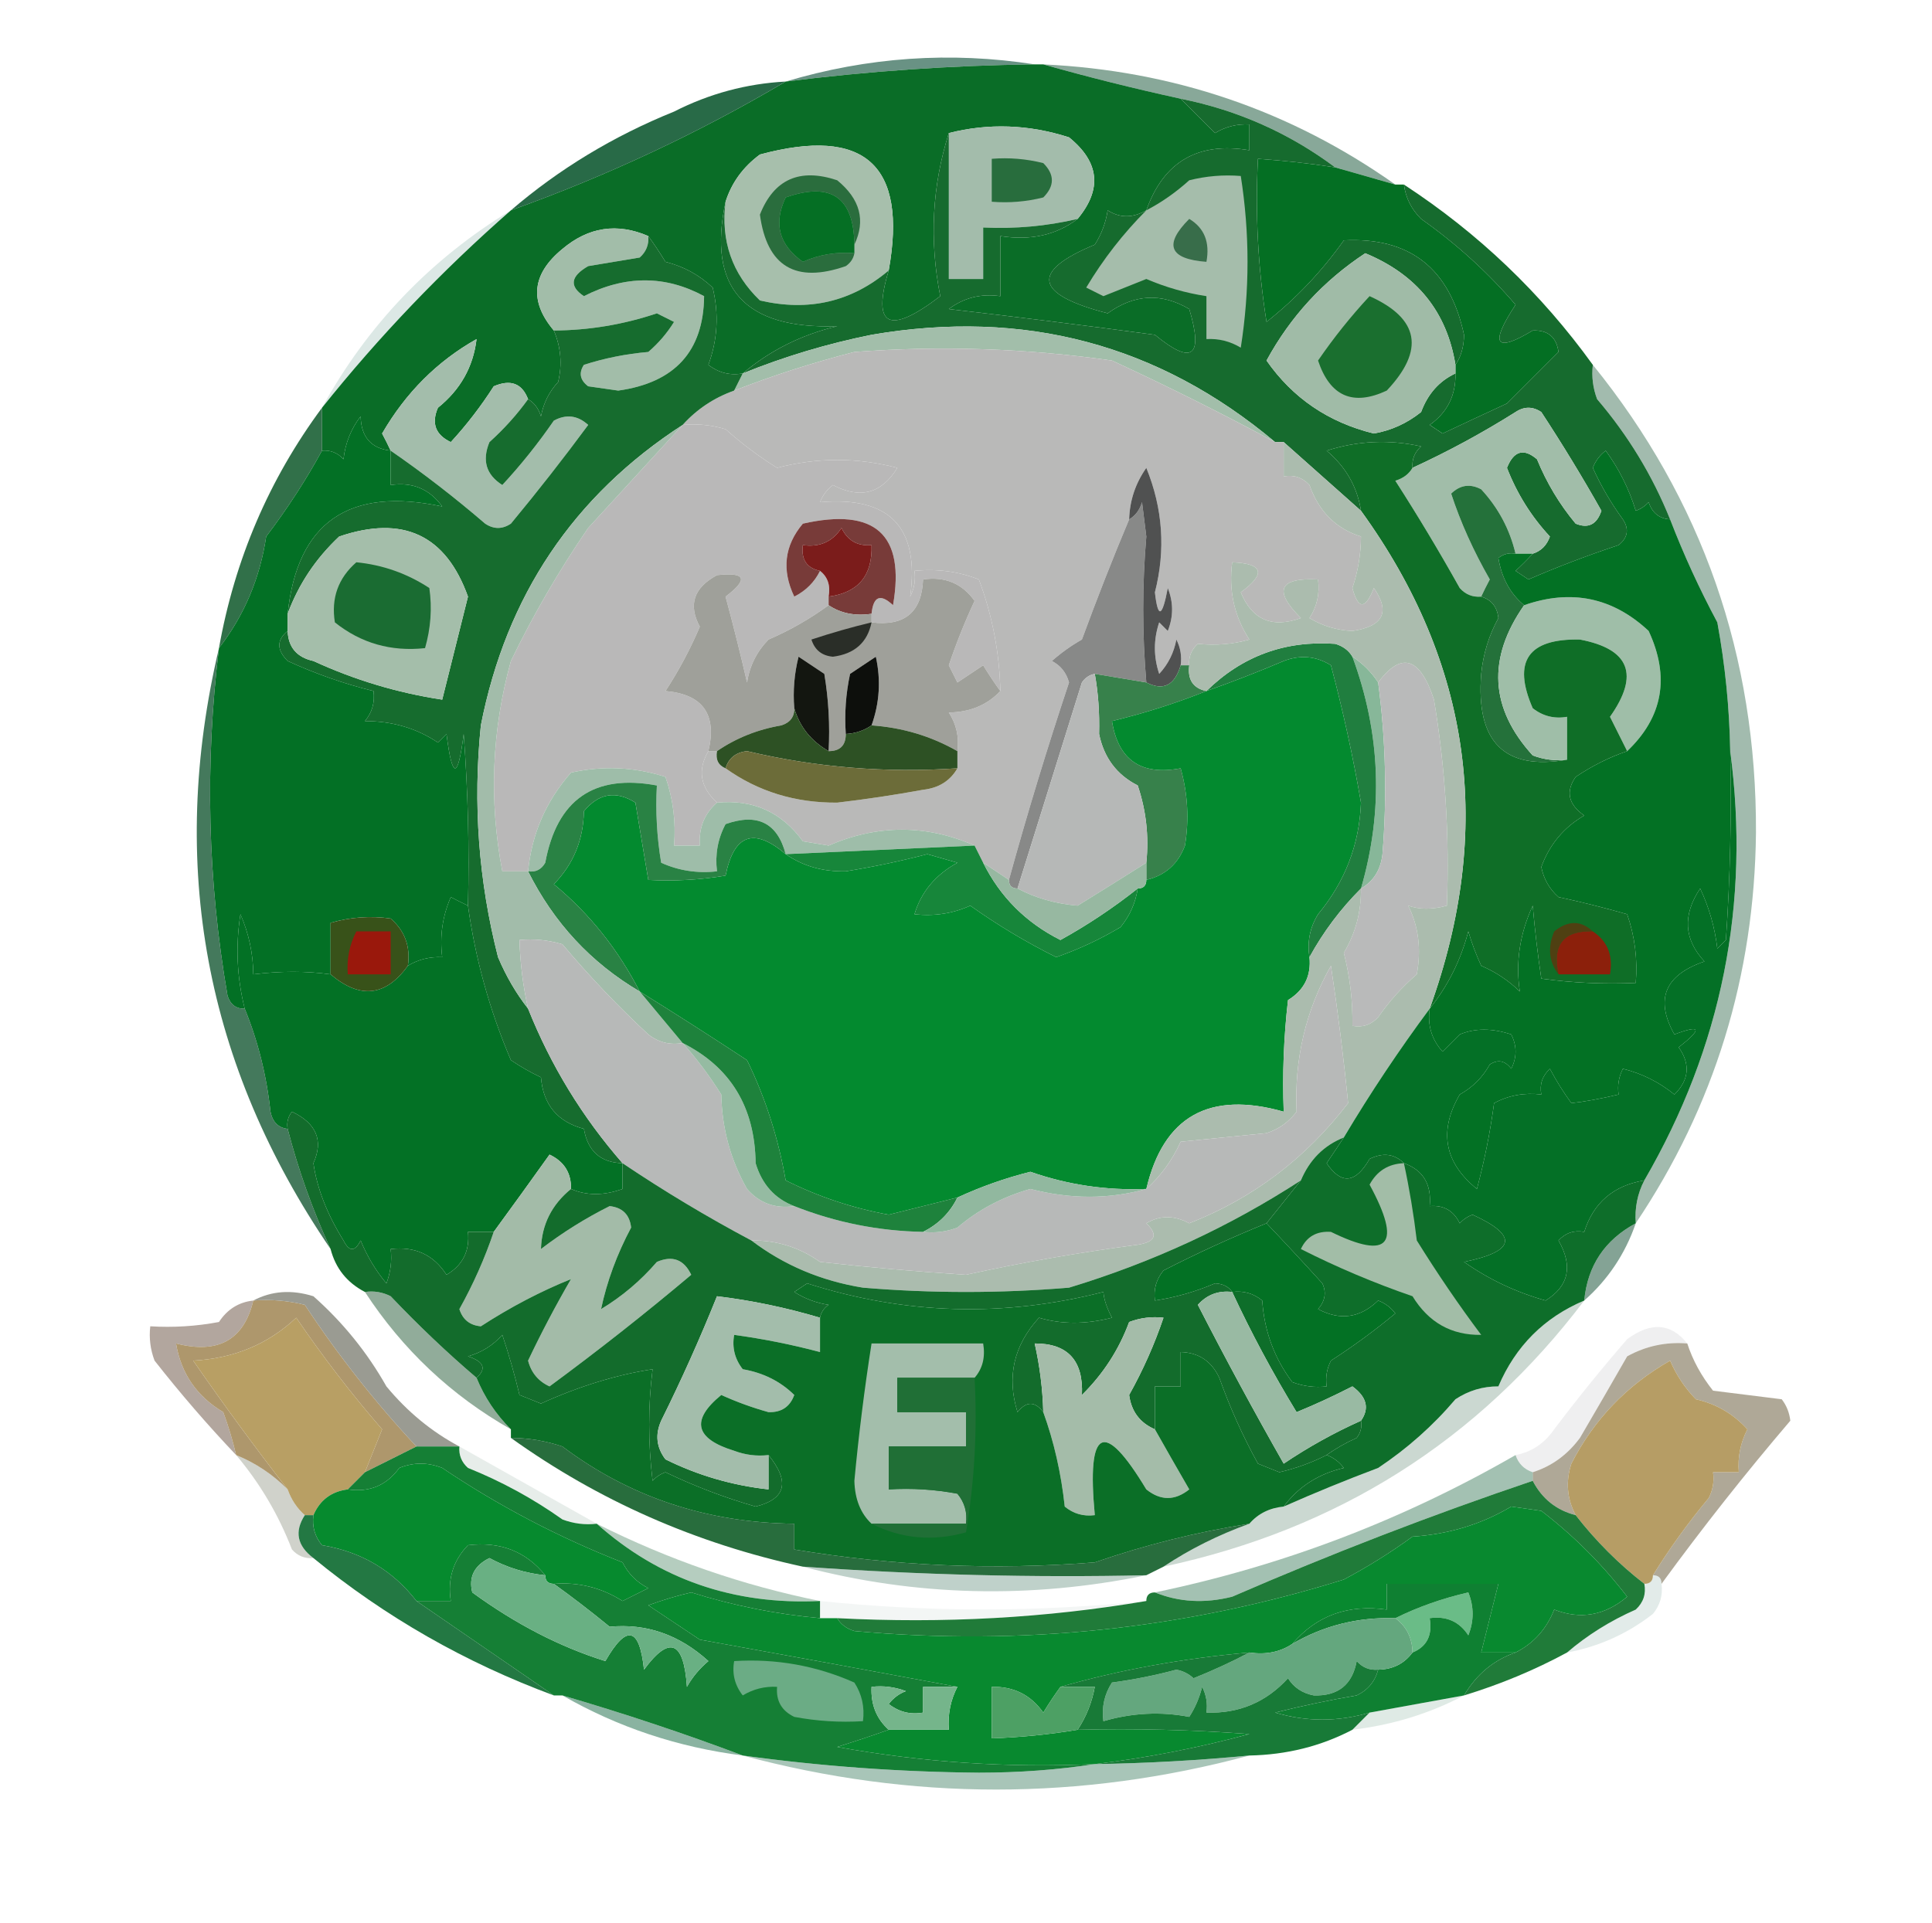
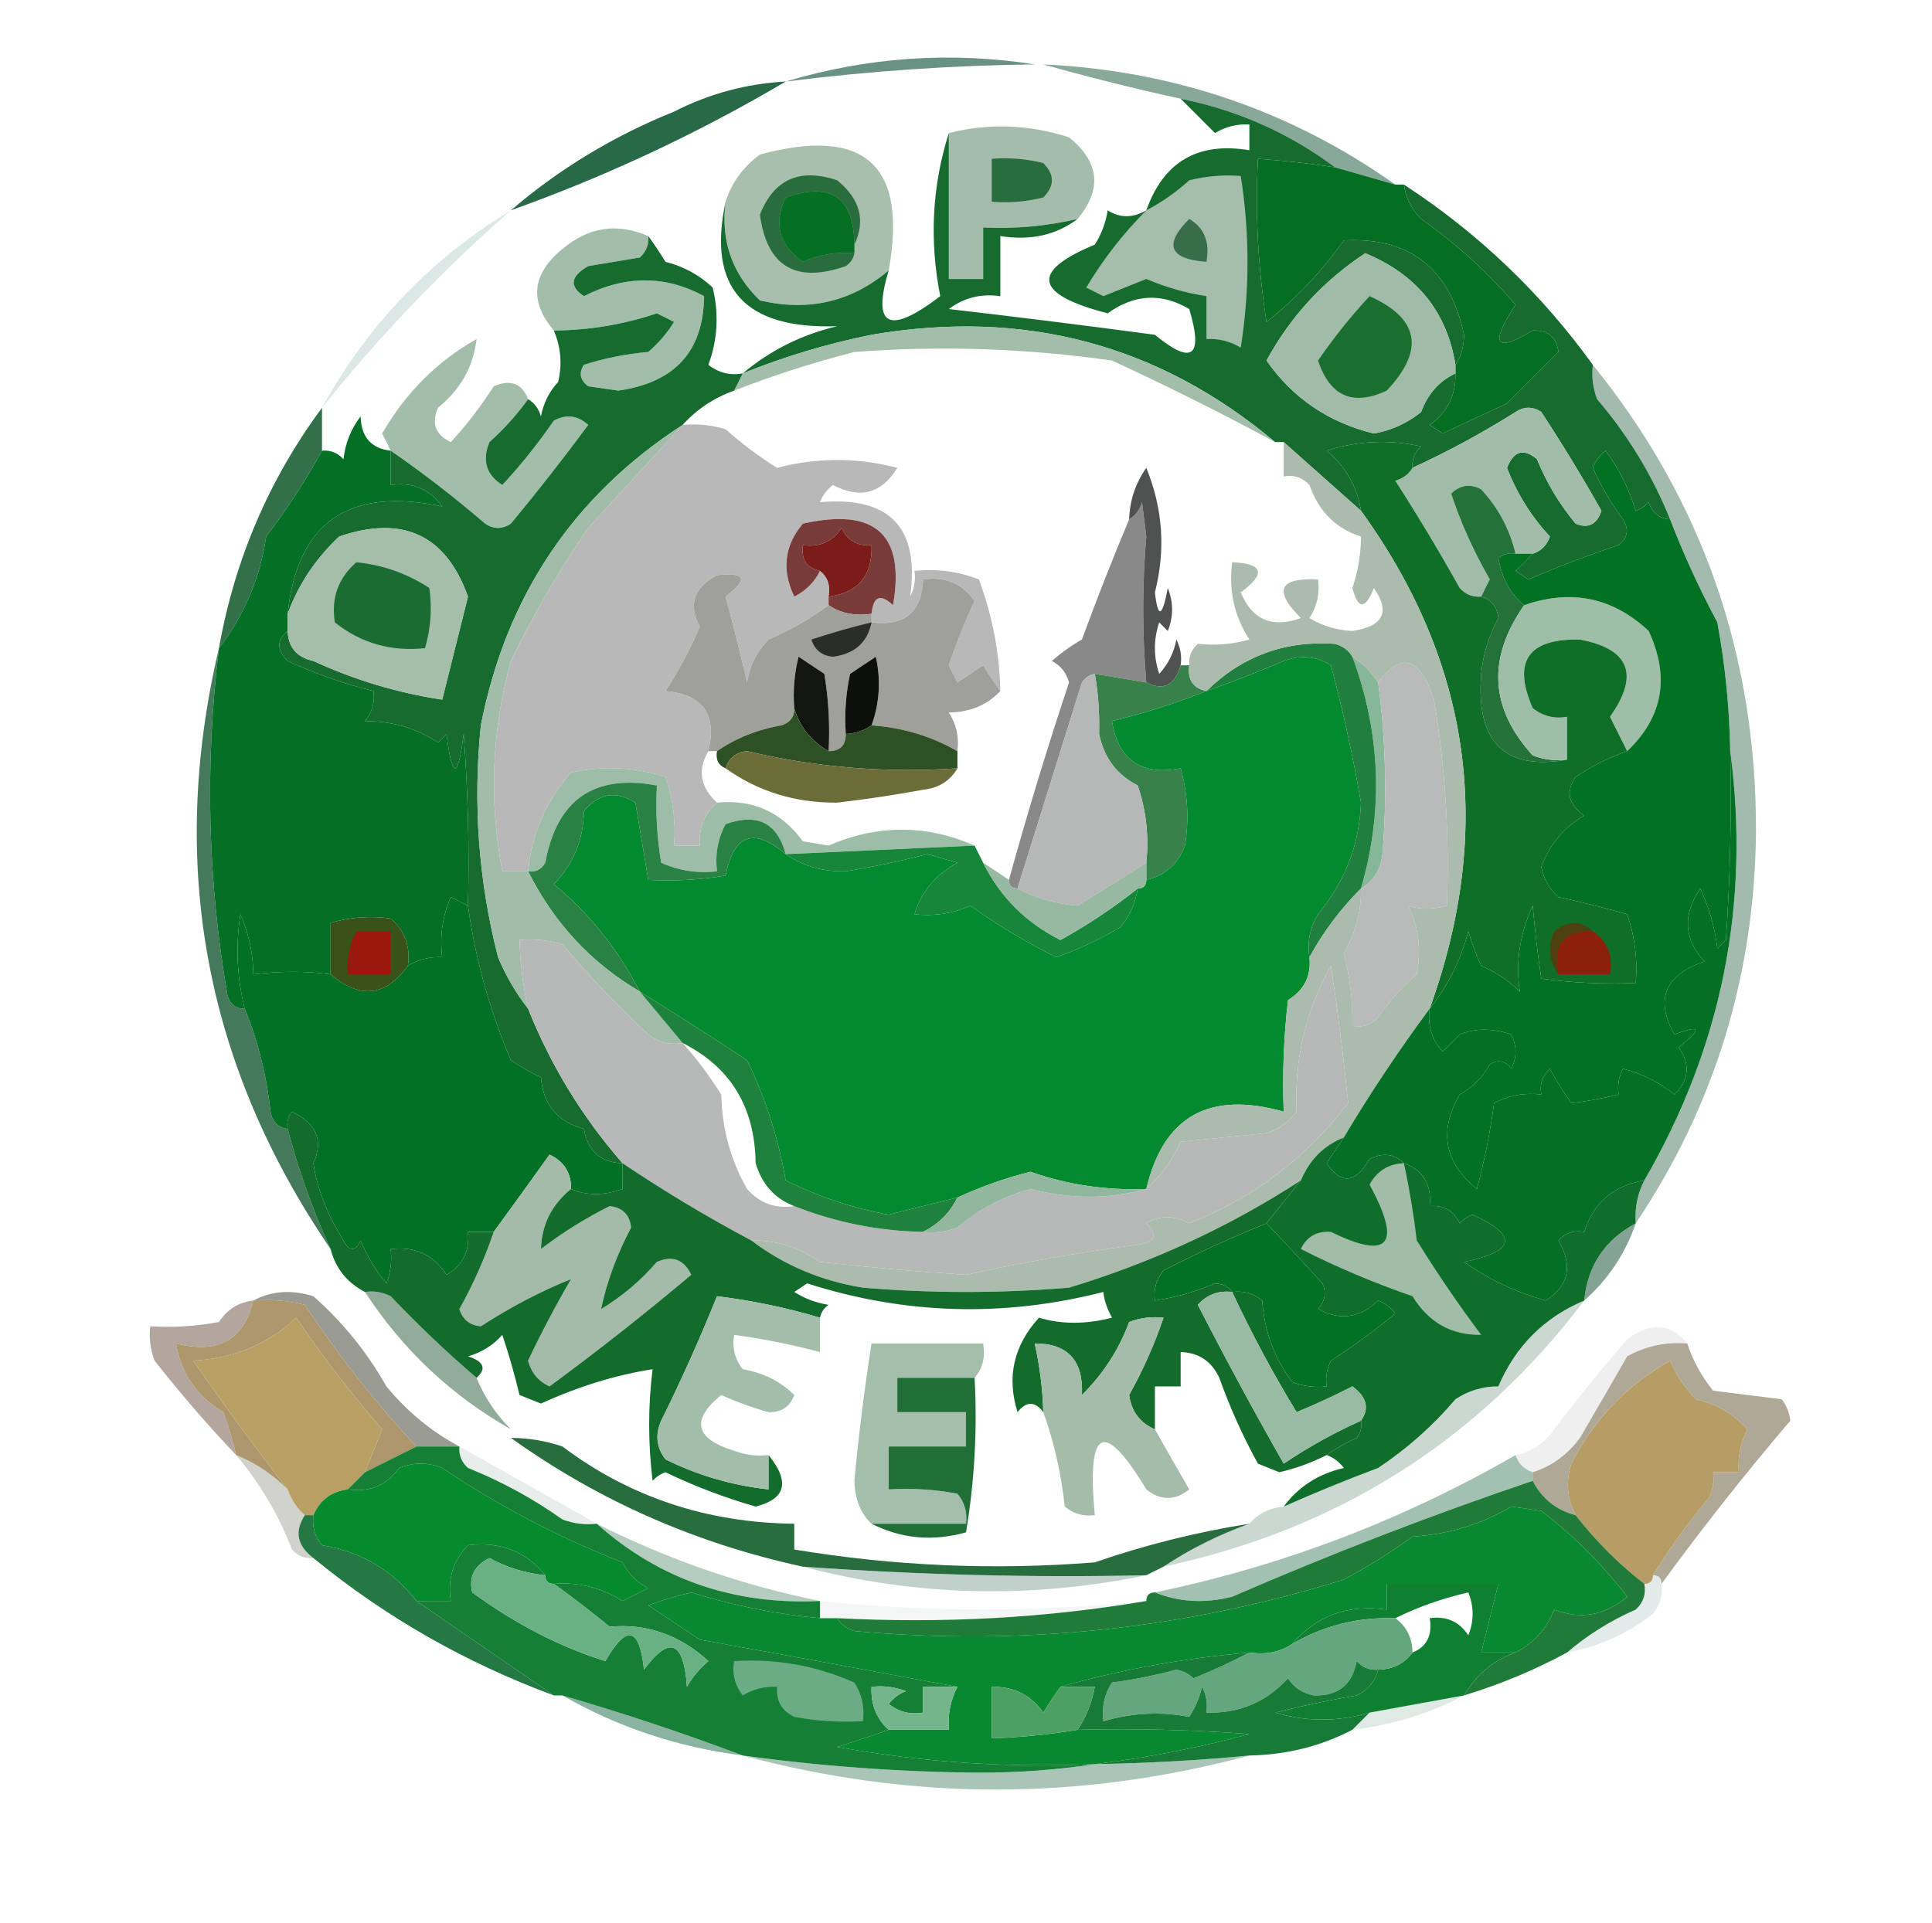
<svg xmlns="http://www.w3.org/2000/svg" version="1.1" width="225px" height="224px" style="shape-rendering:geometricPrecision; text-rendering:geometricPrecision; image-rendering:optimizeQuality; fill-rule:evenodd; clip-rule:evenodd">
  <g>
    <path style="opacity:0.635" fill="#14543e" d="M 120.5,7.5 C 110.789,7.619 101.122,8.286 91.5,9.5C 101.042,6.645 110.709,5.978 120.5,7.5 Z" />
  </g>
  <g>
-     <path style="opacity:1" fill="#0a6d27" d="M 120.5,7.5 C 120.833,7.5 121.167,7.5 121.5,7.5C 126.683,8.968 132.016,10.301 137.5,11.5C 138.812,12.812 140.146,14.146 141.5,15.5C 142.736,14.754 144.07,14.421 145.5,14.5C 145.5,15.5 145.5,16.5 145.5,17.5C 139.51,16.5 135.51,18.834 133.5,24.5C 131.914,25.413 130.414,25.413 129,24.5C 128.781,25.938 128.281,27.271 127.5,28.5C 119.959,31.623 120.459,34.29 129,36.5C 132.105,34.258 135.272,34.091 138.5,36C 140.169,41.572 138.836,42.572 134.5,39C 126.51,37.927 118.51,36.927 110.5,36C 112.25,34.681 114.25,34.181 116.5,34.5C 116.5,32.167 116.5,29.833 116.5,27.5C 120.012,28.055 123.012,27.388 125.5,25.5C 128.377,22.04 128.044,18.873 124.5,16C 119.81,14.491 115.143,14.324 110.5,15.5C 108.551,21.647 108.218,27.98 109.5,34.5C 103.524,39.066 101.524,38.066 103.5,31.5C 105.706,19.211 100.706,14.711 88.5,18C 86.536,19.451 85.203,21.284 84.5,23.5C 82.348,33.538 86.681,38.371 97.5,38C 93.348,38.987 89.682,40.82 86.5,43.5C 85.022,43.762 83.689,43.429 82.5,42.5C 83.575,39.562 83.742,36.562 83,33.5C 81.448,32.034 79.615,31.034 77.5,30.5C 76.824,29.398 76.158,28.398 75.5,27.5C 71.877,25.937 68.544,26.437 65.5,29C 61.944,31.918 61.611,35.085 64.5,38.5C 65.323,40.455 65.49,42.455 65,44.5C 63.956,45.623 63.29,46.956 63,48.5C 62.722,47.584 62.222,46.917 61.5,46.5C 60.796,44.656 59.463,44.156 57.5,45C 56.025,47.309 54.358,49.476 52.5,51.5C 50.717,50.652 50.217,49.319 51,47.5C 53.614,45.403 55.114,42.737 55.5,39.5C 50.919,42.08 47.253,45.747 44.5,50.5C 44.863,51.184 45.196,51.85 45.5,52.5C 43.224,52.243 42.057,50.91 42,48.5C 40.883,49.949 40.216,51.616 40,53.5C 39.329,52.748 38.496,52.414 37.5,52.5C 37.5,50.833 37.5,49.167 37.5,47.5C 44.132,39.201 51.465,31.534 59.5,24.5C 70.688,20.495 81.355,15.495 91.5,9.5C 101.122,8.286 110.789,7.619 120.5,7.5 Z" />
-   </g>
+     </g>
  <g>
    <path style="opacity:0.498" fill="#115234" d="M 121.5,7.5 C 136.642,8.213 150.309,12.88 162.5,21.5C 160.167,20.833 157.833,20.167 155.5,19.5C 150.143,15.5 144.143,12.833 137.5,11.5C 132.016,10.301 126.683,8.968 121.5,7.5 Z" />
  </g>
  <g>
    <path style="opacity:0.945" fill="#1c623d" d="M 91.5,9.5 C 81.355,15.495 70.688,20.495 59.5,24.5C 65.104,19.688 71.437,15.854 78.5,13C 82.599,10.91 86.933,9.744 91.5,9.5 Z" />
  </g>
  <g>
    <path style="opacity:1" fill="#a7bfac" d="M 103.5,31.5 C 99.183,35.157 94.183,36.324 88.5,35C 85.258,31.882 83.925,28.049 84.5,23.5C 85.203,21.284 86.536,19.451 88.5,18C 100.706,14.711 105.706,19.211 103.5,31.5 Z" />
  </g>
  <g>
    <path style="opacity:1" fill="#2a6d3d" d="M 99.5,28.5 C 99.438,22.977 96.771,21.144 91.5,23C 90.049,26.028 90.716,28.528 93.5,30.5C 95.409,29.652 97.409,29.318 99.5,29.5C 99.389,30.117 99.056,30.617 98.5,31C 92.648,33.039 89.315,31.04 88.5,25C 90.135,20.874 93.135,19.541 97.5,21C 100.17,23.183 100.837,25.683 99.5,28.5 Z" />
  </g>
  <g>
    <path style="opacity:1" fill="#a3bcab" d="M 125.5,25.5 C 121.901,26.344 118.234,26.677 114.5,26.5C 114.5,28.5 114.5,30.5 114.5,32.5C 113.167,32.5 111.833,32.5 110.5,32.5C 110.5,26.833 110.5,21.167 110.5,15.5C 115.143,14.324 119.81,14.491 124.5,16C 128.044,18.873 128.377,22.04 125.5,25.5 Z" />
  </g>
  <g>
    <path style="opacity:1" fill="#046f23" d="M 155.5,19.5 C 157.833,20.167 160.167,20.833 162.5,21.5C 162.833,21.5 163.167,21.5 163.5,21.5C 163.703,23.044 164.37,24.378 165.5,25.5C 169.603,28.394 173.269,31.727 176.5,35.5C 173.457,40.138 174.124,41.138 178.5,38.5C 180.266,38.434 181.266,39.268 181.5,41C 179.492,43.002 177.492,45.002 175.5,47C 173.01,48.149 170.51,49.316 168,50.5C 167.5,50.167 167,49.833 166.5,49.5C 168.559,48.049 169.559,46.049 169.5,43.5C 169.5,43.167 169.5,42.833 169.5,42.5C 170.152,41.551 170.486,40.385 170.5,39C 168.847,31.264 164.18,27.597 156.5,28C 153.936,31.608 150.936,34.774 147.5,37.5C 146.504,31.201 146.17,24.868 146.5,18.5C 149.518,18.704 152.518,19.037 155.5,19.5 Z" />
  </g>
  <g>
    <path style="opacity:1" fill="#056f24" d="M 99.5,28.5 C 99.5,28.833 99.5,29.167 99.5,29.5C 97.409,29.318 95.409,29.652 93.5,30.5C 90.716,28.528 90.049,26.028 91.5,23C 96.771,21.144 99.438,22.977 99.5,28.5 Z" />
  </g>
  <g>
    <path style="opacity:1" fill="#166b2e" d="M 137.5,11.5 C 144.143,12.833 150.143,15.5 155.5,19.5C 152.518,19.037 149.518,18.704 146.5,18.5C 146.17,24.868 146.504,31.201 147.5,37.5C 150.936,34.774 153.936,31.608 156.5,28C 164.18,27.597 168.847,31.264 170.5,39C 170.486,40.385 170.152,41.551 169.5,42.5C 168.506,36.321 165.006,31.987 159,29.5C 154.118,32.714 150.285,36.881 147.5,42C 150.553,46.373 154.72,49.206 160,50.5C 162.032,50.142 163.866,49.308 165.5,48C 166.283,45.882 167.616,44.382 169.5,43.5C 169.559,46.049 168.559,48.049 166.5,49.5C 167,49.833 167.5,50.167 168,50.5C 170.51,49.316 173.01,48.149 175.5,47C 177.492,45.002 179.492,43.002 181.5,41C 181.266,39.268 180.266,38.434 178.5,38.5C 174.124,41.138 173.457,40.138 176.5,35.5C 173.269,31.727 169.603,28.394 165.5,25.5C 164.37,24.378 163.703,23.044 163.5,21.5C 172.145,27.145 179.478,34.145 185.5,42.5C 185.343,43.873 185.51,45.207 186,46.5C 189.609,50.723 192.443,55.39 194.5,60.5C 193.25,60.423 192.417,59.756 192,58.5C 191.586,58.957 191.086,59.291 190.5,59.5C 189.716,56.952 188.549,54.618 187,52.5C 186.308,53.025 185.808,53.692 185.5,54.5C 186.467,56.63 187.634,58.63 189,60.5C 189.749,61.635 189.583,62.635 188.5,63.5C 184.94,64.677 181.44,66.01 178,67.5C 177.5,67.167 177,66.833 176.5,66.5C 177.243,65.818 177.909,65.151 178.5,64.5C 179.478,64.189 180.145,63.522 180.5,62.5C 178.333,60.17 176.666,57.503 175.5,54.5C 176.289,52.512 177.455,52.179 179,53.5C 180.123,56.249 181.623,58.749 183.5,61C 184.965,61.601 185.965,61.101 186.5,59.5C 184.292,55.583 181.959,51.75 179.5,48C 178.5,47.333 177.5,47.333 176.5,48C 172.633,50.433 168.633,52.6 164.5,54.5C 164.414,53.504 164.748,52.671 165.5,52C 161.789,51.175 158.122,51.341 154.5,52.5C 156.734,54.381 158.067,56.715 158.5,59.5C 155.5,56.833 152.5,54.167 149.5,51.5C 149.167,51.5 148.833,51.5 148.5,51.5C 134.941,40.113 119.274,35.947 101.5,39C 96.332,40.041 91.332,41.541 86.5,43.5C 89.682,40.82 93.348,38.987 97.5,38C 86.681,38.371 82.348,33.538 84.5,23.5C 83.925,28.049 85.258,31.882 88.5,35C 94.183,36.324 99.183,35.157 103.5,31.5C 101.524,38.066 103.524,39.066 109.5,34.5C 108.218,27.98 108.551,21.647 110.5,15.5C 110.5,21.167 110.5,26.833 110.5,32.5C 111.833,32.5 113.167,32.5 114.5,32.5C 114.5,30.5 114.5,28.5 114.5,26.5C 118.234,26.677 121.901,26.344 125.5,25.5C 123.012,27.388 120.012,28.055 116.5,27.5C 116.5,29.833 116.5,32.167 116.5,34.5C 114.25,34.181 112.25,34.681 110.5,36C 118.51,36.927 126.51,37.927 134.5,39C 138.836,42.572 140.169,41.572 138.5,36C 135.272,34.091 132.105,34.258 129,36.5C 120.459,34.29 119.959,31.623 127.5,28.5C 128.281,27.271 128.781,25.938 129,24.5C 130.414,25.413 131.914,25.413 133.5,24.5C 135.51,18.834 139.51,16.5 145.5,17.5C 145.5,16.5 145.5,15.5 145.5,14.5C 144.07,14.421 142.736,14.754 141.5,15.5C 140.146,14.146 138.812,12.812 137.5,11.5 Z" />
  </g>
  <g>
    <path style="opacity:1" fill="#a5bdab" d="M 133.5,24.5 C 135.269,23.579 136.935,22.412 138.5,21C 140.473,20.505 142.473,20.338 144.5,20.5C 145.549,27.176 145.549,33.842 144.5,40.5C 143.264,39.754 141.93,39.421 140.5,39.5C 140.5,37.833 140.5,36.167 140.5,34.5C 138.095,34.134 135.762,33.467 133.5,32.5C 131.833,33.167 130.167,33.833 128.5,34.5C 127.833,34.167 127.167,33.833 126.5,33.5C 128.475,30.195 130.809,27.195 133.5,24.5 Z" />
  </g>
  <g>
    <path style="opacity:1" fill="#386d4a" d="M 138.5,25.5 C 140.256,26.552 140.923,28.219 140.5,30.5C 136.167,30.175 135.5,28.508 138.5,25.5 Z" />
  </g>
  <g>
    <path style="opacity:1" fill="#286d3d" d="M 115.5,18.5 C 117.527,18.338 119.527,18.505 121.5,19C 122.833,20.333 122.833,21.667 121.5,23C 119.527,23.495 117.527,23.662 115.5,23.5C 115.5,21.833 115.5,20.167 115.5,18.5 Z" />
  </g>
  <g>
    <path style="opacity:1" fill="#a0bba7" d="M 169.5,42.5 C 169.5,42.833 169.5,43.167 169.5,43.5C 167.616,44.382 166.283,45.882 165.5,48C 163.866,49.308 162.032,50.142 160,50.5C 154.72,49.206 150.553,46.373 147.5,42C 150.285,36.881 154.118,32.714 159,29.5C 165.006,31.987 168.506,36.321 169.5,42.5 Z" />
  </g>
  <g>
    <path style="opacity:1" fill="#a2bda9" d="M 75.5,27.5 C 75.586,28.496 75.252,29.329 74.5,30C 72.5,30.333 70.5,30.667 68.5,31C 66.441,32.185 66.274,33.352 68,34.5C 72.808,32.05 77.475,32.05 82,34.5C 81.934,40.909 78.6,44.575 72,45.5C 70.833,45.333 69.667,45.167 68.5,45C 67.549,44.282 67.383,43.449 68,42.5C 70.405,41.726 72.905,41.226 75.5,41C 76.687,39.98 77.687,38.814 78.5,37.5C 77.833,37.167 77.167,36.833 76.5,36.5C 72.6,37.809 68.6,38.476 64.5,38.5C 61.611,35.085 61.944,31.918 65.5,29C 68.544,26.437 71.877,25.937 75.5,27.5 Z" />
  </g>
  <g>
    <path style="opacity:0.169" fill="#347765" d="M 59.5,24.5 C 51.465,31.534 44.132,39.201 37.5,47.5C 42.784,37.883 50.117,30.216 59.5,24.5 Z" />
  </g>
  <g>
    <path style="opacity:1" fill="#a2beaa" d="M 148.5,51.5 C 142.303,48.155 135.97,44.989 129.5,42C 119.536,40.577 109.536,40.244 99.5,41C 94.724,42.225 90.057,43.725 85.5,45.5C 85.833,44.833 86.167,44.167 86.5,43.5C 91.332,41.541 96.332,40.041 101.5,39C 119.274,35.947 134.941,40.113 148.5,51.5 Z" />
  </g>
  <g>
    <path style="opacity:1" fill="#1a6f2f" d="M 159.5,34.5 C 165.288,37.111 165.955,40.778 161.5,45.5C 157.56,47.34 154.893,46.174 153.5,42C 155.32,39.348 157.32,36.848 159.5,34.5 Z" />
  </g>
  <g>
-     <path style="opacity:1" fill="#b9b9b8" d="M 148.5,51.5 C 148.833,51.5 149.167,51.5 149.5,51.5C 149.5,52.833 149.5,54.167 149.5,55.5C 150.675,55.281 151.675,55.614 152.5,56.5C 153.589,59.59 155.589,61.59 158.5,62.5C 158.489,64.547 158.156,66.547 157.5,68.5C 158.169,71.028 159.002,71.028 160,68.5C 161.936,71.298 161.103,72.965 157.5,73.5C 155.701,73.423 154.034,72.923 152.5,72C 153.38,70.644 153.714,69.144 153.5,67.5C 148.938,67.279 148.272,68.779 151.5,72C 148.153,73.207 145.82,72.207 144.5,69C 147.468,66.822 147.135,65.656 143.5,65.5C 143.073,68.788 143.74,71.788 145.5,74.5C 143.587,75.051 141.587,75.218 139.5,75C 138.748,75.671 138.414,76.504 138.5,77.5C 138.167,77.5 137.833,77.5 137.5,77.5C 137.649,76.448 137.483,75.448 137,74.5C 136.71,76.044 136.044,77.377 135,78.5C 134.333,76.5 134.333,74.5 135,72.5C 135.333,72.833 135.667,73.167 136,73.5C 136.667,71.833 136.667,70.167 136,68.5C 135.351,71.937 134.851,72.104 134.5,69C 135.765,64.077 135.431,59.244 133.5,54.5C 132.232,56.304 131.565,58.304 131.5,60.5C 129.596,65.028 127.763,69.694 126,74.5C 124.745,75.211 123.579,76.044 122.5,77C 123.516,77.519 124.182,78.353 124.5,79.5C 121.956,87.131 119.622,94.798 117.5,102.5C 116.5,101.833 115.5,101.167 114.5,100.5C 114.167,99.833 113.833,99.167 113.5,98.5C 107.87,96.034 102.204,96.034 96.5,98.5C 95.5,98.333 94.5,98.167 93.5,98C 91.021,94.594 87.688,93.094 83.5,93.5C 81.539,91.68 81.206,89.68 82.5,87.5C 82.833,87.5 83.167,87.5 83.5,87.5C 83.328,88.492 83.662,89.158 84.5,89.5C 88.279,92.202 92.612,93.535 97.5,93.5C 100.849,93.108 104.183,92.608 107.5,92C 109.32,91.8 110.653,90.966 111.5,89.5C 111.5,88.833 111.5,88.167 111.5,87.5C 111.714,85.856 111.38,84.356 110.5,83C 112.974,82.963 114.974,82.13 116.5,80.5C 116.402,76.036 115.569,71.703 114,67.5C 111.619,66.565 109.119,66.232 106.5,66.5C 106.649,67.552 106.483,68.552 106,69.5C 107.117,61.45 103.617,57.783 95.5,58.5C 95.808,57.692 96.308,57.025 97,56.5C 100.175,58.162 102.675,57.495 104.5,54.5C 99.836,53.277 95.169,53.277 90.5,54.5C 88.41,53.201 86.41,51.701 84.5,50C 82.866,49.507 81.199,49.34 79.5,49.5C 81.147,47.674 83.147,46.34 85.5,45.5C 90.057,43.725 94.724,42.225 99.5,41C 109.536,40.244 119.536,40.577 129.5,42C 135.97,44.989 142.303,48.155 148.5,51.5 Z" />
-   </g>
+     </g>
  <g>
    <path style="opacity:1" fill="#a3bdab" d="M 61.5,46.5 C 60.207,48.296 58.707,49.962 57,51.5C 56.116,53.641 56.616,55.307 58.5,56.5C 60.66,54.169 62.66,51.669 64.5,49C 65.944,48.219 67.277,48.386 68.5,49.5C 65.632,53.385 62.632,57.218 59.5,61C 58.5,61.667 57.5,61.667 56.5,61C 52.957,57.951 49.291,55.118 45.5,52.5C 45.196,51.85 44.863,51.184 44.5,50.5C 47.253,45.747 50.919,42.08 55.5,39.5C 55.114,42.737 53.614,45.403 51,47.5C 50.217,49.319 50.717,50.652 52.5,51.5C 54.358,49.476 56.025,47.309 57.5,45C 59.463,44.156 60.796,44.656 61.5,46.5 Z" />
  </g>
  <g>
    <path style="opacity:1" fill="#a1bda9" d="M 178.5,64.5 C 177.833,64.5 177.167,64.5 176.5,64.5C 175.828,61.657 174.494,59.157 172.5,57C 171.216,56.316 170.049,56.483 169,57.5C 170.093,60.84 171.593,64.173 173.5,67.5C 173.137,68.183 172.804,68.85 172.5,69.5C 171.504,69.586 170.671,69.252 170,68.5C 167.626,64.251 165.126,60.084 162.5,56C 163.416,55.722 164.082,55.222 164.5,54.5C 168.633,52.6 172.633,50.433 176.5,48C 177.5,47.333 178.5,47.333 179.5,48C 181.959,51.75 184.292,55.583 186.5,59.5C 185.965,61.101 184.965,61.601 183.5,61C 181.623,58.749 180.123,56.249 179,53.5C 177.455,52.179 176.289,52.512 175.5,54.5C 176.666,57.503 178.333,60.17 180.5,62.5C 180.145,63.522 179.478,64.189 178.5,64.5 Z" />
  </g>
  <g>
    <path style="opacity:0.925" fill="#21653b" d="M 37.5,47.5 C 37.5,49.167 37.5,50.833 37.5,52.5C 35.618,55.945 33.452,59.278 31,62.5C 30.275,67.363 28.442,71.696 25.5,75.5C 27.338,65.165 31.338,55.832 37.5,47.5 Z" />
  </g>
  <g>
    <path style="opacity:1" fill="#888988" d="M 133.5,79.5 C 131.5,79.167 129.5,78.833 127.5,78.5C 126.883,78.611 126.383,78.944 126,79.5C 123.494,87.531 120.994,95.531 118.5,103.5C 117.833,103.5 117.5,103.167 117.5,102.5C 119.622,94.798 121.956,87.131 124.5,79.5C 124.182,78.353 123.516,77.519 122.5,77C 123.579,76.044 124.745,75.211 126,74.5C 127.763,69.694 129.596,65.028 131.5,60.5C 132.222,60.083 132.722,59.416 133,58.5C 133.167,59.833 133.333,61.167 133.5,62.5C 133.014,68.138 133.014,73.805 133.5,79.5 Z" />
  </g>
  <g>
    <path style="opacity:1" fill="#505151" d="M 137.5,77.5 C 136.805,79.85 135.472,80.517 133.5,79.5C 133.014,73.805 133.014,68.138 133.5,62.5C 133.333,61.167 133.167,59.833 133,58.5C 132.722,59.416 132.222,60.083 131.5,60.5C 131.565,58.304 132.232,56.304 133.5,54.5C 135.431,59.244 135.765,64.077 134.5,69C 134.851,72.104 135.351,71.937 136,68.5C 136.667,70.167 136.667,71.833 136,73.5C 135.667,73.167 135.333,72.833 135,72.5C 134.333,74.5 134.333,76.5 135,78.5C 136.044,77.377 136.71,76.044 137,74.5C 137.483,75.448 137.649,76.448 137.5,77.5 Z" />
  </g>
  <g>
    <path style="opacity:1" fill="#24713a" d="M 176.5,64.5 C 175.761,64.369 175.094,64.536 174.5,65C 174.88,67.326 175.88,69.159 177.5,70.5C 173.174,76.688 173.507,82.521 178.5,88C 179.793,88.49 181.127,88.657 182.5,88.5C 175.201,89.768 171.868,86.435 172.5,78.5C 172.729,76.176 173.396,74.009 174.5,72C 174.361,70.699 173.695,69.866 172.5,69.5C 172.804,68.85 173.137,68.183 173.5,67.5C 171.593,64.173 170.093,60.84 169,57.5C 170.049,56.483 171.216,56.316 172.5,57C 174.494,59.157 175.828,61.657 176.5,64.5 Z" />
  </g>
  <g>
    <path style="opacity:1" fill="#166c2e" d="M 75.5,27.5 C 76.158,28.398 76.824,29.398 77.5,30.5C 79.615,31.034 81.448,32.034 83,33.5C 83.742,36.562 83.575,39.562 82.5,42.5C 83.689,43.429 85.022,43.762 86.5,43.5C 86.167,44.167 85.833,44.833 85.5,45.5C 83.147,46.34 81.147,47.674 79.5,49.5C 66.788,57.743 58.954,69.41 56,84.5C 55.066,93.622 55.733,102.622 58,111.5C 58.941,113.727 60.108,115.727 61.5,117.5C 64.152,124.14 67.818,130.14 72.5,135.5C 69.951,135.439 68.451,134.106 68,131.5C 64.925,130.686 63.258,128.686 63,125.5C 61.795,124.929 60.628,124.262 59.5,123.5C 57.028,117.712 55.361,111.712 54.5,105.5C 54.666,98.825 54.5,92.158 54,85.5C 53.333,90.833 52.667,90.833 52,85.5C 51.667,85.833 51.333,86.167 51,86.5C 48.52,84.834 45.687,84.001 42.5,84C 43.337,82.989 43.67,81.822 43.5,80.5C 40.129,79.677 36.796,78.511 33.5,77C 32.209,75.708 32.209,74.542 33.5,73.5C 33.574,75.411 34.574,76.578 36.5,77C 41.304,79.213 46.304,80.713 51.5,81.5C 52.495,77.512 53.495,73.512 54.5,69.5C 51.926,62.306 46.926,59.972 39.5,62.5C 36.768,65.065 34.768,68.065 33.5,71.5C 34.619,60.845 40.619,56.678 51.5,59C 50.022,56.961 48.022,56.128 45.5,56.5C 45.5,55.167 45.5,53.833 45.5,52.5C 49.291,55.118 52.957,57.951 56.5,61C 57.5,61.667 58.5,61.667 59.5,61C 62.632,57.218 65.632,53.385 68.5,49.5C 67.277,48.386 65.944,48.219 64.5,49C 62.66,51.669 60.66,54.169 58.5,56.5C 56.616,55.307 56.116,53.641 57,51.5C 58.707,49.962 60.207,48.296 61.5,46.5C 62.222,46.917 62.722,47.584 63,48.5C 63.29,46.956 63.956,45.623 65,44.5C 65.49,42.455 65.323,40.455 64.5,38.5C 68.6,38.476 72.6,37.809 76.5,36.5C 77.167,36.833 77.833,37.167 78.5,37.5C 77.687,38.814 76.687,39.98 75.5,41C 72.905,41.226 70.405,41.726 68,42.5C 67.383,43.449 67.549,44.282 68.5,45C 69.667,45.167 70.833,45.333 72,45.5C 78.6,44.575 81.934,40.909 82,34.5C 77.475,32.05 72.808,32.05 68,34.5C 66.274,33.352 66.441,32.185 68.5,31C 70.5,30.667 72.5,30.333 74.5,30C 75.252,29.329 75.586,28.496 75.5,27.5 Z" />
  </g>
  <g>
    <path style="opacity:1" fill="#b9b8b8" d="M 79.5,49.5 C 81.199,49.34 82.866,49.507 84.5,50C 86.41,51.701 88.41,53.201 90.5,54.5C 95.169,53.277 99.836,53.277 104.5,54.5C 102.675,57.495 100.175,58.162 97,56.5C 96.308,57.025 95.808,57.692 95.5,58.5C 103.617,57.783 107.117,61.45 106,69.5C 106.483,68.552 106.649,67.552 106.5,66.5C 109.119,66.232 111.619,66.565 114,67.5C 115.569,71.703 116.402,76.036 116.5,80.5C 115.842,79.602 115.176,78.602 114.5,77.5C 113.5,78.167 112.5,78.833 111.5,79.5C 111.167,78.833 110.833,78.167 110.5,77.5C 111.359,74.949 112.359,72.449 113.5,70C 112.056,67.966 110.056,67.132 107.5,67.5C 107.349,71.314 105.349,72.981 101.5,72.5C 101.5,72.167 101.5,71.833 101.5,71.5C 101.706,69.451 102.539,69.118 104,70.5C 105.437,62.264 101.937,59.097 93.5,61C 91.35,63.555 91.017,66.388 92.5,69.5C 93.855,68.812 94.855,67.812 95.5,66.5C 96.404,67.209 96.737,68.209 96.5,69.5C 96.5,69.833 96.5,70.167 96.5,70.5C 94.348,72.078 92.014,73.412 89.5,74.5C 88.137,75.893 87.304,77.559 87,79.5C 86.229,76.141 85.395,72.808 84.5,69.5C 87.192,67.461 86.858,66.627 83.5,67C 80.79,68.46 80.124,70.46 81.5,73C 80.387,75.621 79.054,78.121 77.5,80.5C 81.85,80.878 83.517,83.211 82.5,87.5C 81.206,89.68 81.539,91.68 83.5,93.5C 82.032,94.779 81.365,96.446 81.5,98.5C 80.5,98.5 79.5,98.5 78.5,98.5C 78.726,95.751 78.393,93.084 77.5,90.5C 73.878,89.341 70.211,89.175 66.5,90C 63.592,93.313 61.926,97.147 61.5,101.5C 60.5,101.5 59.5,101.5 58.5,101.5C 56.931,93.256 57.265,85.089 59.5,77C 62.116,71.6 65.116,66.433 68.5,61.5C 72.211,57.46 75.877,53.46 79.5,49.5 Z" />
  </g>
  <g>
    <path style="opacity:1" fill="#783b39" d="M 101.5,71.5 C 99.585,71.784 97.919,71.451 96.5,70.5C 96.5,70.167 96.5,69.833 96.5,69.5C 99.957,69.04 101.623,67.04 101.5,63.5C 99.876,63.64 98.71,62.973 98,61.5C 96.951,63.107 95.451,63.773 93.5,63.5C 93.285,65.179 93.952,66.179 95.5,66.5C 94.855,67.812 93.855,68.812 92.5,69.5C 91.017,66.388 91.35,63.555 93.5,61C 101.937,59.097 105.437,62.264 104,70.5C 102.539,69.118 101.706,69.451 101.5,71.5 Z" />
  </g>
  <g>
    <path style="opacity:1" fill="#7b1c1b" d="M 96.5,69.5 C 96.737,68.209 96.404,67.209 95.5,66.5C 93.952,66.179 93.285,65.179 93.5,63.5C 95.451,63.773 96.951,63.107 98,61.5C 98.71,62.973 99.876,63.64 101.5,63.5C 101.623,67.04 99.957,69.04 96.5,69.5 Z" />
  </g>
  <g>
    <path style="opacity:1" fill="#037025" d="M 45.5,52.5 C 45.5,53.833 45.5,55.167 45.5,56.5C 48.022,56.128 50.022,56.961 51.5,59C 40.619,56.678 34.619,60.845 33.5,71.5C 33.5,72.167 33.5,72.833 33.5,73.5C 32.209,74.542 32.209,75.708 33.5,77C 36.796,78.511 40.129,79.677 43.5,80.5C 43.67,81.822 43.337,82.989 42.5,84C 45.687,84.001 48.52,84.834 51,86.5C 51.333,86.167 51.667,85.833 52,85.5C 52.667,90.833 53.333,90.833 54,85.5C 54.5,92.158 54.666,98.825 54.5,105.5C 53.85,105.196 53.184,104.863 52.5,104.5C 51.526,106.743 51.192,109.076 51.5,111.5C 50.041,111.433 48.708,111.766 47.5,112.5C 47.822,110.278 47.155,108.444 45.5,107C 43.153,106.666 40.819,106.833 38.5,107.5C 38.5,109.5 38.5,111.5 38.5,113.5C 35.676,113.108 32.676,113.108 29.5,113.5C 29.477,111.073 28.977,108.74 28,106.5C 27.421,110.203 27.588,113.869 28.5,117.5C 27.503,117.53 26.836,117.03 26.5,116C 24.177,102.566 23.844,89.066 25.5,75.5C 28.442,71.696 30.275,67.363 31,62.5C 33.452,59.278 35.618,55.945 37.5,52.5C 38.496,52.414 39.329,52.748 40,53.5C 40.216,51.616 40.883,49.949 42,48.5C 42.057,50.91 43.224,52.243 45.5,52.5 Z" />
  </g>
  <g>
    <path style="opacity:1" fill="#a4beaa" d="M 33.5,73.5 C 33.5,72.833 33.5,72.167 33.5,71.5C 34.768,68.065 36.768,65.065 39.5,62.5C 46.926,59.972 51.926,62.306 54.5,69.5C 53.495,73.512 52.495,77.512 51.5,81.5C 46.304,80.713 41.304,79.213 36.5,77C 34.574,76.578 33.574,75.411 33.5,73.5 Z" />
  </g>
  <g>
    <path style="opacity:1" fill="#1a6c32" d="M 41.5,65.5 C 44.579,65.804 47.413,66.804 50,68.5C 50.334,70.847 50.167,73.181 49.5,75.5C 45.541,75.929 42.041,74.929 39,72.5C 38.549,69.686 39.382,67.353 41.5,65.5 Z" />
  </g>
  <g>
    <path style="opacity:1" fill="#9fa09a" d="M 96.5,70.5 C 97.919,71.451 99.585,71.784 101.5,71.5C 101.5,71.833 101.5,72.167 101.5,72.5C 105.349,72.981 107.349,71.314 107.5,67.5C 110.056,67.132 112.056,67.966 113.5,70C 112.359,72.449 111.359,74.949 110.5,77.5C 110.833,78.167 111.167,78.833 111.5,79.5C 112.5,78.833 113.5,78.167 114.5,77.5C 115.176,78.602 115.842,79.602 116.5,80.5C 114.974,82.13 112.974,82.963 110.5,83C 111.38,84.356 111.714,85.856 111.5,87.5C 108.444,85.751 105.111,84.751 101.5,84.5C 102.435,81.887 102.602,79.221 102,76.5C 101,77.167 100,77.833 99,78.5C 98.503,80.81 98.337,83.143 98.5,85.5C 98.5,86.833 97.833,87.5 96.5,87.5C 96.665,84.482 96.498,81.482 96,78.5C 95,77.833 94,77.167 93,76.5C 92.504,78.473 92.338,80.473 92.5,82.5C 92.53,83.497 92.03,84.164 91,84.5C 88.22,84.978 85.72,85.978 83.5,87.5C 83.167,87.5 82.833,87.5 82.5,87.5C 83.517,83.211 81.85,80.878 77.5,80.5C 79.054,78.121 80.387,75.621 81.5,73C 80.124,70.46 80.79,68.46 83.5,67C 86.858,66.627 87.192,67.461 84.5,69.5C 85.395,72.808 86.229,76.141 87,79.5C 87.304,77.559 88.137,75.893 89.5,74.5C 92.014,73.412 94.348,72.078 96.5,70.5 Z" />
  </g>
  <g>
    <path style="opacity:1" fill="#0d0f0c" d="M 101.5,84.5 C 100.609,85.11 99.609,85.443 98.5,85.5C 98.337,83.143 98.503,80.81 99,78.5C 100,77.833 101,77.167 102,76.5C 102.602,79.221 102.435,81.887 101.5,84.5 Z" />
  </g>
  <g>
    <path style="opacity:1" fill="#131610" d="M 96.5,87.5 C 94.461,86.328 93.128,84.662 92.5,82.5C 92.338,80.473 92.504,78.473 93,76.5C 94,77.167 95,77.833 96,78.5C 96.498,81.482 96.665,84.482 96.5,87.5 Z" />
  </g>
  <g>
    <path style="opacity:1" fill="#2a2e28" d="M 101.5,72.5 C 101.021,74.844 99.521,76.178 97,76.5C 95.72,76.386 94.887,75.72 94.5,74.5C 96.843,73.725 99.177,73.058 101.5,72.5 Z" />
  </g>
  <g>
    <path style="opacity:1" fill="#9fbea8" d="M 189.5,87.5 C 188.847,86.193 188.18,84.86 187.5,83.5C 190.961,78.603 189.795,75.603 184,74.5C 177.95,74.373 176.117,77.039 178.5,82.5C 179.689,83.429 181.022,83.762 182.5,83.5C 182.5,85.167 182.5,86.833 182.5,88.5C 181.127,88.657 179.793,88.49 178.5,88C 173.507,82.521 173.174,76.688 177.5,70.5C 182.983,68.59 187.817,69.59 192,73.5C 194.495,78.87 193.662,83.536 189.5,87.5 Z" />
  </g>
  <g>
    <path style="opacity:1" fill="#37814b" d="M 137.5,77.5 C 137.833,77.5 138.167,77.5 138.5,77.5C 138.285,79.179 138.952,80.179 140.5,80.5C 136.979,81.91 133.313,83.077 129.5,84C 130.228,88.538 132.895,90.371 137.5,89.5C 138.329,92.469 138.495,95.469 138,98.5C 137.208,100.644 135.708,101.977 133.5,102.5C 133.5,101.833 133.5,101.167 133.5,100.5C 133.817,97.428 133.484,94.428 132.5,91.5C 130.059,90.259 128.559,88.259 128,85.5C 128.064,83.044 127.898,80.711 127.5,78.5C 129.5,78.833 131.5,79.167 133.5,79.5C 135.472,80.517 136.805,79.85 137.5,77.5 Z" />
  </g>
  <g>
    <path style="opacity:1" fill="#037124" d="M 194.5,60.5 C 196.072,64.587 197.906,68.587 200,72.5C 200.912,77.464 201.412,82.464 201.5,87.5C 201.666,94.841 201.5,102.174 201,109.5C 200.667,109.833 200.333,110.167 200,110.5C 199.71,108.048 199.044,105.715 198,103.5C 195.937,106.586 196.103,109.419 198.5,112C 193.878,113.573 192.711,116.407 195,120.5C 198.11,119.327 198.277,119.827 195.5,122C 196.885,123.965 196.718,125.798 195,127.5C 193.237,126.056 191.237,125.056 189,124.5C 188.517,125.448 188.351,126.448 188.5,127.5C 186.403,127.997 184.57,128.33 183,128.5C 182.077,127.241 181.243,125.908 180.5,124.5C 179.614,125.325 179.281,126.325 179.5,127.5C 177.533,127.261 175.699,127.594 174,128.5C 173.548,131.877 172.882,135.211 172,138.5C 168.197,135.418 167.53,131.752 170,127.5C 171.5,126.667 172.667,125.5 173.5,124C 174.449,123.383 175.282,123.549 176,124.5C 176.667,123.167 176.667,121.833 176,120.5C 173.765,119.761 171.765,119.761 170,120.5C 169.333,121.167 168.667,121.833 168,122.5C 166.731,121.095 166.231,119.429 166.5,117.5C 168.62,114.861 170.12,111.861 171,108.5C 171.402,109.872 171.902,111.205 172.5,112.5C 174.193,113.228 175.693,114.228 177,115.5C 176.485,112.144 176.985,108.811 178.5,105.5C 178.747,108.344 179.08,111.177 179.5,114C 183.152,114.499 186.818,114.665 190.5,114.5C 190.726,111.751 190.393,109.084 189.5,106.5C 186.843,105.741 184.177,105.074 181.5,104.5C 180.447,103.562 179.78,102.395 179.5,101C 180.454,98.382 182.12,96.382 184.5,95C 182.646,93.71 182.313,92.21 183.5,90.5C 185.444,89.199 187.444,88.199 189.5,87.5C 193.662,83.536 194.495,78.87 192,73.5C 187.817,69.59 182.983,68.59 177.5,70.5C 175.88,69.159 174.88,67.326 174.5,65C 175.094,64.536 175.761,64.369 176.5,64.5C 177.167,64.5 177.833,64.5 178.5,64.5C 177.909,65.151 177.243,65.818 176.5,66.5C 177,66.833 177.5,67.167 178,67.5C 181.44,66.01 184.94,64.677 188.5,63.5C 189.583,62.635 189.749,61.635 189,60.5C 187.634,58.63 186.467,56.63 185.5,54.5C 185.808,53.692 186.308,53.025 187,52.5C 188.549,54.618 189.716,56.952 190.5,59.5C 191.086,59.291 191.586,58.957 192,58.5C 192.417,59.756 193.25,60.423 194.5,60.5 Z" />
  </g>
  <g>
    <path style="opacity:1" fill="#2d5124" d="M 92.5,82.5 C 93.128,84.662 94.461,86.328 96.5,87.5C 97.833,87.5 98.5,86.833 98.5,85.5C 99.609,85.443 100.609,85.11 101.5,84.5C 105.111,84.751 108.444,85.751 111.5,87.5C 111.5,88.167 111.5,88.833 111.5,89.5C 103.169,90.065 95.003,89.398 87,87.5C 85.699,87.639 84.866,88.305 84.5,89.5C 83.662,89.158 83.328,88.492 83.5,87.5C 85.72,85.978 88.22,84.978 91,84.5C 92.03,84.164 92.53,83.497 92.5,82.5 Z" />
  </g>
  <g>
    <path style="opacity:1" fill="#6c6c39" d="M 111.5,89.5 C 110.653,90.966 109.32,91.8 107.5,92C 104.183,92.608 100.849,93.108 97.5,93.5C 92.612,93.535 88.279,92.202 84.5,89.5C 84.866,88.305 85.699,87.639 87,87.5C 95.003,89.398 103.169,90.065 111.5,89.5 Z" />
  </g>
  <g>
    <path style="opacity:1" fill="#87b799" d="M 157.5,76.5 C 158.728,77.306 159.728,78.306 160.5,79.5C 161.38,86.149 161.546,92.816 161,99.5C 160.8,101.32 159.966,102.653 158.5,103.5C 161.133,94.434 160.799,85.434 157.5,76.5 Z" />
  </g>
  <g>
    <path style="opacity:1" fill="#9ebda9" d="M 83.5,93.5 C 87.688,93.094 91.021,94.594 93.5,98C 94.5,98.167 95.5,98.333 96.5,98.5C 102.204,96.034 107.87,96.034 113.5,98.5C 106.167,98.833 98.833,99.167 91.5,99.5C 90.538,95.854 88.205,94.687 84.5,96C 83.594,97.7 83.261,99.533 83.5,101.5C 81.207,101.756 79.041,101.423 77,100.5C 76.502,97.518 76.335,94.518 76.5,91.5C 69.192,90.134 64.859,93.134 63.5,100.5C 63.043,101.298 62.376,101.631 61.5,101.5C 61.926,97.147 63.592,93.313 66.5,90C 70.211,89.175 73.878,89.341 77.5,90.5C 78.393,93.084 78.726,95.751 78.5,98.5C 79.5,98.5 80.5,98.5 81.5,98.5C 81.365,96.446 82.032,94.779 83.5,93.5 Z" />
  </g>
  <g>
    <path style="opacity:1" fill="#0f6e27" d="M 164.5,54.5 C 164.082,55.222 163.416,55.722 162.5,56C 165.126,60.084 167.626,64.251 170,68.5C 170.671,69.252 171.504,69.586 172.5,69.5C 173.695,69.866 174.361,70.699 174.5,72C 173.396,74.009 172.729,76.176 172.5,78.5C 171.868,86.435 175.201,89.768 182.5,88.5C 182.5,86.833 182.5,85.167 182.5,83.5C 181.022,83.762 179.689,83.429 178.5,82.5C 176.117,77.039 177.95,74.373 184,74.5C 189.795,75.603 190.961,78.603 187.5,83.5C 188.18,84.86 188.847,86.193 189.5,87.5C 187.444,88.199 185.444,89.199 183.5,90.5C 182.313,92.21 182.646,93.71 184.5,95C 182.12,96.382 180.454,98.382 179.5,101C 179.78,102.395 180.447,103.562 181.5,104.5C 184.177,105.074 186.843,105.741 189.5,106.5C 190.393,109.084 190.726,111.751 190.5,114.5C 186.818,114.665 183.152,114.499 179.5,114C 179.08,111.177 178.747,108.344 178.5,105.5C 176.985,108.811 176.485,112.144 177,115.5C 175.693,114.228 174.193,113.228 172.5,112.5C 171.902,111.205 171.402,109.872 171,108.5C 170.12,111.861 168.62,114.861 166.5,117.5C 174.043,96.628 171.376,77.295 158.5,59.5C 158.067,56.715 156.734,54.381 154.5,52.5C 158.122,51.341 161.789,51.175 165.5,52C 164.748,52.671 164.414,53.504 164.5,54.5 Z" />
  </g>
  <g>
    <path style="opacity:1" fill="#b9baba" d="M 158.5,103.5 C 159.966,102.653 160.8,101.32 161,99.5C 161.546,92.816 161.38,86.149 160.5,79.5C 163.204,75.871 165.371,76.537 167,81.5C 168.321,89.439 168.821,97.439 168.5,105.5C 166.799,105.966 165.299,105.966 164,105.5C 165.207,107.914 165.54,110.581 165,113.5C 163.303,114.957 161.803,116.623 160.5,118.5C 159.675,119.386 158.675,119.719 157.5,119.5C 157.549,116.626 157.216,113.792 156.5,111C 157.86,108.73 158.527,106.23 158.5,103.5 Z" />
  </g>
  <g>
    <path style="opacity:1" fill="#038a2f" d="M 152.5,111.5 C 152.716,113.681 151.883,115.347 150,116.5C 149.501,120.821 149.334,125.154 149.5,129.5C 140.826,127.043 135.492,130.043 133.5,138.5C 128.85,138.69 124.35,138.023 120,136.5C 117.093,137.226 114.26,138.226 111.5,139.5C 108.844,140.158 106.178,140.825 103.5,141.5C 99.311,140.739 95.311,139.406 91.5,137.5C 90.628,132.526 89.128,127.859 87,123.5C 82.795,120.732 78.628,118.065 74.5,115.5C 71.978,110.589 68.645,106.422 64.5,103C 66.774,100.675 67.941,97.841 68,94.5C 69.733,92.398 71.733,92.065 74,93.5C 74.502,96.513 75.002,99.513 75.5,102.5C 78.518,102.665 81.518,102.498 84.5,102C 85.469,97.179 87.802,96.346 91.5,99.5C 93.511,100.893 95.845,101.56 98.5,101.5C 101.701,100.982 104.868,100.315 108,99.5C 109.167,99.833 110.333,100.167 111.5,100.5C 108.946,101.899 107.28,103.899 106.5,106.5C 108.792,106.756 110.959,106.423 113,105.5C 116.139,107.74 119.472,109.74 123,111.5C 125.621,110.586 128.121,109.419 130.5,108C 131.582,106.67 132.249,105.17 132.5,103.5C 133.167,103.5 133.5,103.167 133.5,102.5C 135.708,101.977 137.208,100.644 138,98.5C 138.495,95.469 138.329,92.469 137.5,89.5C 132.895,90.371 130.228,88.538 129.5,84C 133.313,83.077 136.979,81.91 140.5,80.5C 143.47,79.451 146.47,78.284 149.5,77C 151.441,76.257 153.274,76.424 155,77.5C 156.398,82.754 157.565,88.087 158.5,93.5C 158.311,98.371 156.644,102.705 153.5,106.5C 152.548,108.045 152.215,109.712 152.5,111.5 Z" />
  </g>
  <g>
    <path style="opacity:1" fill="#298244" d="M 91.5,99.5 C 87.802,96.346 85.469,97.179 84.5,102C 81.518,102.498 78.518,102.665 75.5,102.5C 75.002,99.513 74.502,96.513 74,93.5C 71.733,92.065 69.733,92.398 68,94.5C 67.941,97.841 66.774,100.675 64.5,103C 68.645,106.422 71.978,110.589 74.5,115.5C 68.822,112.153 64.489,107.486 61.5,101.5C 62.376,101.631 63.043,101.298 63.5,100.5C 64.859,93.134 69.192,90.134 76.5,91.5C 76.335,94.518 76.502,97.518 77,100.5C 79.041,101.423 81.207,101.756 83.5,101.5C 83.261,99.533 83.594,97.7 84.5,96C 88.205,94.687 90.538,95.854 91.5,99.5 Z" />
  </g>
  <g>
    <path style="opacity:1" fill="#b6b8b7" d="M 127.5,78.5 C 127.898,80.711 128.064,83.044 128,85.5C 128.559,88.259 130.059,90.259 132.5,91.5C 133.484,94.428 133.817,97.428 133.5,100.5C 130.808,102.206 128.141,103.872 125.5,105.5C 122.92,105.276 120.586,104.609 118.5,103.5C 120.994,95.531 123.494,87.531 126,79.5C 126.383,78.944 126.883,78.611 127.5,78.5 Z" />
  </g>
  <g>
    <path style="opacity:1" fill="#207e3f" d="M 157.5,76.5 C 160.799,85.434 161.133,94.434 158.5,103.5C 156.115,105.884 154.115,108.55 152.5,111.5C 152.215,109.712 152.548,108.045 153.5,106.5C 156.644,102.705 158.311,98.371 158.5,93.5C 157.565,88.087 156.398,82.754 155,77.5C 153.274,76.424 151.441,76.257 149.5,77C 146.47,78.284 143.47,79.451 140.5,80.5C 144.663,76.42 149.663,74.587 155.5,75C 156.416,75.278 157.082,75.778 157.5,76.5 Z" />
  </g>
  <g>
    <path style="opacity:1" fill="#17863a" d="M 113.5,98.5 C 113.833,99.167 114.167,99.833 114.5,100.5C 116.486,104.486 119.486,107.486 123.5,109.5C 126.662,107.752 129.662,105.752 132.5,103.5C 132.249,105.17 131.582,106.67 130.5,108C 128.121,109.419 125.621,110.586 123,111.5C 119.472,109.74 116.139,107.74 113,105.5C 110.959,106.423 108.792,106.756 106.5,106.5C 107.28,103.899 108.946,101.899 111.5,100.5C 110.333,100.167 109.167,99.833 108,99.5C 104.868,100.315 101.701,100.982 98.5,101.5C 95.845,101.56 93.511,100.893 91.5,99.5C 98.833,99.167 106.167,98.833 113.5,98.5 Z" />
  </g>
  <g>
    <path style="opacity:0.4" fill="#185736" d="M 185.5,42.5 C 198.254,58.255 204.587,76.421 204.5,97C 204.327,113.678 199.66,128.844 190.5,142.5C 190.366,140.708 190.699,139.042 191.5,137.5C 200.527,121.944 203.861,105.277 201.5,87.5C 201.412,82.464 200.912,77.464 200,72.5C 197.906,68.587 196.072,64.587 194.5,60.5C 192.443,55.39 189.609,50.723 186,46.5C 185.51,45.207 185.343,43.873 185.5,42.5 Z" />
  </g>
  <g>
    <path style="opacity:1" fill="#037125" d="M 54.5,105.5 C 55.361,111.712 57.028,117.712 59.5,123.5C 60.628,124.262 61.795,124.929 63,125.5C 63.258,128.686 64.925,130.686 68,131.5C 68.451,134.106 69.951,135.439 72.5,135.5C 72.5,136.5 72.5,137.5 72.5,138.5C 70.309,139.291 68.309,139.291 66.5,138.5C 66.539,136.641 65.706,135.308 64,134.5C 61.812,137.567 59.645,140.567 57.5,143.5C 56.5,143.5 55.5,143.5 54.5,143.5C 54.725,145.716 53.892,147.383 52,148.5C 50.492,146.162 48.325,145.162 45.5,145.5C 45.657,146.873 45.49,148.207 45,149.5C 43.748,147.999 42.748,146.332 42,144.5C 41.333,145.833 40.667,145.833 40,144.5C 38.081,141.407 36.915,138.407 36.5,135.5C 37.691,132.858 36.857,130.858 34,129.5C 33.536,130.094 33.369,130.761 33.5,131.5C 32.414,131.38 31.747,130.713 31.5,129.5C 31.048,125.277 30.048,121.277 28.5,117.5C 27.588,113.869 27.421,110.203 28,106.5C 28.977,108.74 29.477,111.073 29.5,113.5C 32.676,113.108 35.676,113.108 38.5,113.5C 41.923,116.412 44.923,116.079 47.5,112.5C 48.708,111.766 50.041,111.433 51.5,111.5C 51.192,109.076 51.526,106.743 52.5,104.5C 53.184,104.863 53.85,105.196 54.5,105.5 Z" />
  </g>
  <g>
    <path style="opacity:1" fill="#97b8a1" d="M 114.5,100.5 C 115.5,101.167 116.5,101.833 117.5,102.5C 117.5,103.167 117.833,103.5 118.5,103.5C 120.586,104.609 122.92,105.276 125.5,105.5C 128.141,103.872 130.808,102.206 133.5,100.5C 133.5,101.167 133.5,101.833 133.5,102.5C 133.5,103.167 133.167,103.5 132.5,103.5C 129.662,105.752 126.662,107.752 123.5,109.5C 119.486,107.486 116.486,104.486 114.5,100.5 Z" />
  </g>
  <g>
    <path style="opacity:1" fill="#a2bcaa" d="M 79.5,49.5 C 75.877,53.46 72.211,57.46 68.5,61.5C 65.116,66.433 62.116,71.6 59.5,77C 57.265,85.089 56.931,93.256 58.5,101.5C 59.5,101.5 60.5,101.5 61.5,101.5C 64.489,107.486 68.822,112.153 74.5,115.5C 76.167,117.5 77.833,119.5 79.5,121.5C 78.022,121.762 76.689,121.429 75.5,120.5C 71.971,117.225 68.638,113.725 65.5,110C 63.866,109.506 62.199,109.34 60.5,109.5C 60.575,112.206 60.908,114.873 61.5,117.5C 60.108,115.727 58.941,113.727 58,111.5C 55.733,102.622 55.066,93.622 56,84.5C 58.954,69.41 66.788,57.743 79.5,49.5 Z" />
  </g>
  <g>
    <path style="opacity:1" fill="#4f4012" d="M 185.5,108.5 C 182.09,108.384 180.756,110.05 181.5,113.5C 180.387,112.054 180.22,110.387 181,108.5C 182.616,107.199 184.116,107.199 185.5,108.5 Z" />
  </g>
  <g>
    <path style="opacity:1" fill="#8c200b" d="M 185.5,108.5 C 187.213,109.635 187.88,111.302 187.5,113.5C 185.5,113.5 183.5,113.5 181.5,113.5C 180.756,110.05 182.09,108.384 185.5,108.5 Z" />
  </g>
  <g>
    <path style="opacity:1" fill="#385219" d="M 47.5,112.5 C 44.923,116.079 41.923,116.412 38.5,113.5C 38.5,111.5 38.5,109.5 38.5,107.5C 40.819,106.833 43.153,106.666 45.5,107C 47.155,108.444 47.822,110.278 47.5,112.5 Z" />
  </g>
  <g>
    <path style="opacity:1" fill="#9a180c" d="M 41.5,108.5 C 42.833,108.5 44.167,108.5 45.5,108.5C 45.5,110.167 45.5,111.833 45.5,113.5C 43.833,113.5 42.167,113.5 40.5,113.5C 40.366,111.708 40.699,110.042 41.5,108.5 Z" />
  </g>
  <g>
    <path style="opacity:1" fill="#abbcae" d="M 149.5,51.5 C 152.5,54.167 155.5,56.833 158.5,59.5C 171.376,77.295 174.043,96.628 166.5,117.5C 162.922,122.32 159.588,127.32 156.5,132.5C 154.184,133.422 152.517,135.089 151.5,137.5C 143.215,142.889 134.215,147.055 124.5,150C 116.5,150.667 108.5,150.667 100.5,150C 95.629,149.213 91.295,147.379 87.5,144.5C 90.424,144.46 93.091,145.293 95.5,147C 101.155,147.632 106.822,148.132 112.5,148.5C 119.082,147.053 125.749,145.887 132.5,145C 134.569,144.676 134.902,143.842 133.5,142.5C 135.075,141.554 136.742,141.554 138.5,142.5C 145.921,139.591 152.087,134.924 157,128.5C 156.48,123.21 155.813,117.877 155,112.5C 152.061,117.713 150.728,123.38 151,129.5C 150.097,130.701 148.931,131.535 147.5,132C 144.167,132.333 140.833,132.667 137.5,133C 136.512,135.167 135.179,137 133.5,138.5C 135.492,130.043 140.826,127.043 149.5,129.5C 149.334,125.154 149.501,120.821 150,116.5C 151.883,115.347 152.716,113.681 152.5,111.5C 154.115,108.55 156.115,105.884 158.5,103.5C 158.527,106.23 157.86,108.73 156.5,111C 157.216,113.792 157.549,116.626 157.5,119.5C 158.675,119.719 159.675,119.386 160.5,118.5C 161.803,116.623 163.303,114.957 165,113.5C 165.54,110.581 165.207,107.914 164,105.5C 165.299,105.966 166.799,105.966 168.5,105.5C 168.821,97.439 168.321,89.439 167,81.5C 165.371,76.537 163.204,75.871 160.5,79.5C 159.728,78.306 158.728,77.306 157.5,76.5C 157.082,75.778 156.416,75.278 155.5,75C 149.663,74.587 144.663,76.42 140.5,80.5C 138.952,80.179 138.285,79.179 138.5,77.5C 138.414,76.504 138.748,75.671 139.5,75C 141.587,75.218 143.587,75.051 145.5,74.5C 143.74,71.788 143.073,68.788 143.5,65.5C 147.135,65.656 147.468,66.822 144.5,69C 145.82,72.207 148.153,73.207 151.5,72C 148.272,68.779 148.938,67.279 153.5,67.5C 153.714,69.144 153.38,70.644 152.5,72C 154.034,72.923 155.701,73.423 157.5,73.5C 161.103,72.965 161.936,71.298 160,68.5C 159.002,71.028 158.169,71.028 157.5,68.5C 158.156,66.547 158.489,64.547 158.5,62.5C 155.589,61.59 153.589,59.59 152.5,56.5C 151.675,55.614 150.675,55.281 149.5,55.5C 149.5,54.167 149.5,52.833 149.5,51.5 Z" />
  </g>
  <g>
    <path style="opacity:0.839" fill="#215f3d" d="M 25.5,75.5 C 23.844,89.066 24.177,102.566 26.5,116C 26.836,117.03 27.503,117.53 28.5,117.5C 30.048,121.277 31.048,125.277 31.5,129.5C 31.747,130.713 32.414,131.38 33.5,131.5C 34.747,136.31 36.414,140.976 38.5,145.5C 23.879,124.062 19.546,100.728 25.5,75.5 Z" />
  </g>
  <g>
    <path style="opacity:1" fill="#047026" d="M 201.5,87.5 C 203.861,105.277 200.527,121.944 191.5,137.5C 187.901,138.103 185.568,140.103 184.5,143.5C 183.325,143.281 182.325,143.614 181.5,144.5C 183.206,147.483 182.706,149.816 180,151.5C 176.524,150.518 173.358,149.018 170.5,147C 176.514,145.777 176.848,143.944 171.5,141.5C 170.914,141.709 170.414,142.043 170,142.5C 169.29,141.027 168.124,140.36 166.5,140.5C 166.741,137.966 165.741,136.3 163.5,135.5C 162.399,134.402 161.066,134.235 159.5,135C 157.867,137.86 156.2,138.027 154.5,135.5C 155.193,134.482 155.859,133.482 156.5,132.5C 159.588,127.32 162.922,122.32 166.5,117.5C 166.231,119.429 166.731,121.095 168,122.5C 168.667,121.833 169.333,121.167 170,120.5C 171.765,119.761 173.765,119.761 176,120.5C 176.667,121.833 176.667,123.167 176,124.5C 175.282,123.549 174.449,123.383 173.5,124C 172.667,125.5 171.5,126.667 170,127.5C 167.53,131.752 168.197,135.418 172,138.5C 172.882,135.211 173.548,131.877 174,128.5C 175.699,127.594 177.533,127.261 179.5,127.5C 179.281,126.325 179.614,125.325 180.5,124.5C 181.243,125.908 182.077,127.241 183,128.5C 184.57,128.33 186.403,127.997 188.5,127.5C 188.351,126.448 188.517,125.448 189,124.5C 191.237,125.056 193.237,126.056 195,127.5C 196.718,125.798 196.885,123.965 195.5,122C 198.277,119.827 198.11,119.327 195,120.5C 192.711,116.407 193.878,113.573 198.5,112C 196.103,109.419 195.937,106.586 198,103.5C 199.044,105.715 199.71,108.048 200,110.5C 200.333,110.167 200.667,109.833 201,109.5C 201.5,102.174 201.666,94.841 201.5,87.5 Z" />
  </g>
  <g>
    <path style="opacity:1" fill="#b7b9b8" d="M 79.5,121.5 C 81.112,123.298 82.612,125.298 84,127.5C 84.085,131.471 85.085,135.138 87,138.5C 88.444,140.155 90.278,140.822 92.5,140.5C 97.312,142.404 102.312,143.404 107.5,143.5C 108.873,143.657 110.207,143.49 111.5,143C 113.937,140.916 116.77,139.416 120,138.5C 124.656,139.71 129.156,139.71 133.5,138.5C 135.179,137 136.512,135.167 137.5,133C 140.833,132.667 144.167,132.333 147.5,132C 148.931,131.535 150.097,130.701 151,129.5C 150.728,123.38 152.061,117.713 155,112.5C 155.813,117.877 156.48,123.21 157,128.5C 152.087,134.924 145.921,139.591 138.5,142.5C 136.742,141.554 135.075,141.554 133.5,142.5C 134.902,143.842 134.569,144.676 132.5,145C 125.749,145.887 119.082,147.053 112.5,148.5C 106.822,148.132 101.155,147.632 95.5,147C 93.091,145.293 90.424,144.46 87.5,144.5C 82.334,141.752 77.334,138.752 72.5,135.5C 67.818,130.14 64.152,124.14 61.5,117.5C 60.908,114.873 60.575,112.206 60.5,109.5C 62.199,109.34 63.866,109.506 65.5,110C 68.638,113.725 71.971,117.225 75.5,120.5C 76.689,121.429 78.022,121.762 79.5,121.5 Z" />
  </g>
  <g>
-     <path style="opacity:1" fill="#95bba2" d="M 79.5,121.5 C 85.085,124.311 87.918,128.977 88,135.5C 88.74,137.97 90.24,139.637 92.5,140.5C 90.278,140.822 88.444,140.155 87,138.5C 85.085,135.138 84.085,131.471 84,127.5C 82.612,125.298 81.112,123.298 79.5,121.5 Z" />
-   </g>
+     </g>
  <g>
    <path style="opacity:1" fill="#1e823c" d="M 74.5,115.5 C 78.628,118.065 82.795,120.732 87,123.5C 89.128,127.859 90.628,132.526 91.5,137.5C 95.311,139.406 99.311,140.739 103.5,141.5C 106.178,140.825 108.844,140.158 111.5,139.5C 110.63,141.274 109.297,142.607 107.5,143.5C 102.312,143.404 97.312,142.404 92.5,140.5C 90.24,139.637 88.74,137.97 88,135.5C 87.918,128.977 85.085,124.311 79.5,121.5C 77.833,119.5 76.167,117.5 74.5,115.5 Z" />
  </g>
  <g>
    <path style="opacity:1" fill="#91b89f" d="M 133.5,138.5 C 129.156,139.71 124.656,139.71 120,138.5C 116.77,139.416 113.937,140.916 111.5,143C 110.207,143.49 108.873,143.657 107.5,143.5C 109.297,142.607 110.63,141.274 111.5,139.5C 114.26,138.226 117.093,137.226 120,136.5C 124.35,138.023 128.85,138.69 133.5,138.5 Z" />
  </g>
  <g>
    <path style="opacity:1" fill="#037124" d="M 147.5,142.5 C 149.65,144.76 151.817,147.093 154,149.5C 154.492,150.549 154.326,151.549 153.5,152.5C 156.068,153.868 158.401,153.534 160.5,151.5C 161.308,151.808 161.975,152.308 162.5,153C 160.095,154.996 157.595,156.83 155,158.5C 154.517,159.448 154.351,160.448 154.5,161.5C 153.127,161.657 151.793,161.49 150.5,161C 148.407,158.218 147.24,155.051 147,151.5C 145.989,150.663 144.822,150.33 143.5,150.5C 143.083,149.876 142.416,149.543 141.5,149.5C 139.238,150.467 136.905,151.134 134.5,151.5C 134.33,150.178 134.663,149.011 135.5,148C 139.35,146.02 143.35,144.187 147.5,142.5 Z" />
  </g>
  <g>
    <path style="opacity:0.569" fill="#275e46" d="M 190.5,142.5 C 189.277,146.049 187.277,149.049 184.5,151.5C 184.884,147.445 186.884,144.445 190.5,142.5 Z" />
  </g>
  <g>
    <path style="opacity:1" fill="#a3bba8" d="M 66.5,138.5 C 64.251,140.331 63.085,142.664 63,145.5C 65.515,143.577 68.182,141.91 71,140.5C 72.5,140.667 73.333,141.5 73.5,143C 71.845,146.113 70.679,149.28 70,152.5C 72.445,151.023 74.612,149.19 76.5,147C 78.319,146.217 79.652,146.717 80.5,148.5C 75.168,152.993 69.668,157.327 64,161.5C 62.701,160.91 61.868,159.91 61.5,158.5C 63.022,155.291 64.689,152.124 66.5,149C 62.953,150.429 59.453,152.262 56,154.5C 54.72,154.387 53.887,153.72 53.5,152.5C 55.12,149.596 56.453,146.596 57.5,143.5C 59.645,140.567 61.812,137.567 64,134.5C 65.706,135.308 66.539,136.641 66.5,138.5 Z" />
  </g>
  <g>
    <path style="opacity:0.506" fill="#275c38" d="M 42.5,150.5 C 43.552,150.351 44.552,150.517 45.5,151C 48.755,154.426 52.089,157.593 55.5,160.5C 56.415,162.754 57.748,164.754 59.5,166.5C 52.568,162.57 46.901,157.236 42.5,150.5 Z" />
  </g>
  <g>
    <path style="opacity:1" fill="#136c2c" d="M 57.5,143.5 C 56.453,146.596 55.12,149.596 53.5,152.5C 53.887,153.72 54.72,154.387 56,154.5C 59.453,152.262 62.953,150.429 66.5,149C 64.689,152.124 63.022,155.291 61.5,158.5C 61.868,159.91 62.701,160.91 64,161.5C 69.668,157.327 75.168,152.993 80.5,148.5C 79.652,146.717 78.319,146.217 76.5,147C 74.612,149.19 72.445,151.023 70,152.5C 70.679,149.28 71.845,146.113 73.5,143C 73.333,141.5 72.5,140.667 71,140.5C 68.182,141.91 65.515,143.577 63,145.5C 63.085,142.664 64.251,140.331 66.5,138.5C 68.309,139.291 70.309,139.291 72.5,138.5C 72.5,137.5 72.5,136.5 72.5,135.5C 77.334,138.752 82.334,141.752 87.5,144.5C 91.295,147.379 95.629,149.213 100.5,150C 108.5,150.667 116.5,150.667 124.5,150C 134.215,147.055 143.215,142.889 151.5,137.5C 150.167,139.167 148.833,140.833 147.5,142.5C 143.35,144.187 139.35,146.02 135.5,148C 134.663,149.011 134.33,150.178 134.5,151.5C 136.905,151.134 139.238,150.467 141.5,149.5C 142.416,149.543 143.083,149.876 143.5,150.5C 141.897,150.312 140.563,150.812 139.5,152C 142.722,158.281 146.056,164.448 149.5,170.5C 152.366,168.568 155.366,166.901 158.5,165.5C 158.631,166.239 158.464,166.906 158,167.5C 156.698,168.085 155.531,168.751 154.5,169.5C 152.772,170.379 150.939,171.046 149,171.5C 148.167,171.167 147.333,170.833 146.5,170.5C 144.743,167.316 143.243,163.982 142,160.5C 141.092,158.561 139.592,157.561 137.5,157.5C 137.5,158.833 137.5,160.167 137.5,161.5C 136.5,161.5 135.5,161.5 134.5,161.5C 134.5,163.167 134.5,164.833 134.5,166.5C 132.754,165.751 131.754,164.417 131.5,162.5C 133.123,159.591 134.457,156.591 135.5,153.5C 134.127,153.343 132.793,153.51 131.5,154C 130.312,157.224 128.478,160.057 126,162.5C 126.185,158.489 124.352,156.489 120.5,156.5C 121.092,159.127 121.425,161.794 121.5,164.5C 120.527,163.209 119.527,163.209 118.5,164.5C 117.219,160.392 118.053,156.726 121,153.5C 123.619,154.283 126.452,154.283 129.5,153.5C 128.897,152.365 128.564,151.365 128.5,150.5C 116.876,153.474 105.376,153.141 94,149.5C 93.5,149.833 93,150.167 92.5,150.5C 93.729,151.281 95.062,151.781 96.5,152C 95.944,152.383 95.611,152.883 95.5,153.5C 91.5,152.313 87.5,151.479 83.5,151C 81.531,155.9 79.365,160.733 77,165.5C 76.28,167.112 76.446,168.612 77.5,170C 81.263,171.864 85.263,173.031 89.5,173.5C 89.5,172.167 89.5,170.833 89.5,169.5C 92.027,172.618 91.527,174.618 88,175.5C 84.383,174.461 80.883,173.128 77.5,171.5C 76.914,171.709 76.414,172.043 76,172.5C 75.468,168.091 75.468,163.757 76,159.5C 71.749,160.161 67.416,161.494 63,163.5C 62.167,163.167 61.333,162.833 60.5,162.5C 59.94,160.146 59.273,157.813 58.5,155.5C 57.41,156.727 56.076,157.56 54.5,158C 56.359,158.601 56.692,159.434 55.5,160.5C 52.089,157.593 48.755,154.426 45.5,151C 44.552,150.517 43.552,150.351 42.5,150.5C 40.413,149.415 39.08,147.749 38.5,145.5C 36.414,140.976 34.747,136.31 33.5,131.5C 33.369,130.761 33.536,130.094 34,129.5C 36.857,130.858 37.691,132.858 36.5,135.5C 36.915,138.407 38.081,141.407 40,144.5C 40.667,145.833 41.333,145.833 42,144.5C 42.748,146.332 43.748,147.999 45,149.5C 45.49,148.207 45.657,146.873 45.5,145.5C 48.325,145.162 50.492,146.162 52,148.5C 53.892,147.383 54.725,145.716 54.5,143.5C 55.5,143.5 56.5,143.5 57.5,143.5 Z" />
  </g>
  <g>
    <path style="opacity:1" fill="#a3bdab" d="M 95.5,153.5 C 95.5,154.833 95.5,156.167 95.5,157.5C 92.211,156.626 88.877,155.959 85.5,155.5C 85.238,156.978 85.571,158.311 86.5,159.5C 88.887,159.912 90.887,160.912 92.5,162.5C 92,163.881 91,164.547 89.5,164.5C 87.618,163.976 85.784,163.309 84,162.5C 80.422,165.426 80.922,167.593 85.5,169C 86.793,169.49 88.127,169.657 89.5,169.5C 89.5,170.833 89.5,172.167 89.5,173.5C 85.263,173.031 81.263,171.864 77.5,170C 76.446,168.612 76.28,167.112 77,165.5C 79.365,160.733 81.531,155.9 83.5,151C 87.5,151.479 91.5,152.313 95.5,153.5 Z" />
  </g>
  <g>
    <path style="opacity:0.776" fill="#9c8d82" d="M 29.5,151.5 C 28.403,156.097 25.403,157.763 20.5,156.5C 21.088,160.006 22.922,162.673 26,164.5C 26.608,166.154 27.108,167.821 27.5,169.5C 24.198,166.026 21.032,162.359 18,158.5C 17.51,157.207 17.343,155.873 17.5,154.5C 20.187,154.664 22.854,154.497 25.5,154C 26.471,152.519 27.804,151.685 29.5,151.5 Z" />
  </g>
  <g>
    <path style="opacity:0.161" fill="#9f9da6" d="M 196.5,156.5 C 194.011,156.298 191.677,156.798 189.5,158C 187.699,161.147 185.866,164.313 184,167.5C 182.549,169.464 180.716,170.797 178.5,171.5C 177.5,171.167 176.833,170.5 176.5,169.5C 178.371,169.141 179.871,168.141 181,166.5C 183.713,162.908 186.547,159.408 189.5,156C 192.265,153.959 194.599,154.126 196.5,156.5 Z" />
  </g>
  <g>
    <path style="opacity:1" fill="#ae976c" d="M 29.5,151.5 C 31.527,151.338 33.527,151.505 35.5,152C 39.396,157.903 43.729,163.403 48.5,168.5C 46.5,169.5 44.5,170.5 42.5,171.5C 43.159,169.862 43.826,168.195 44.5,166.5C 40.936,162.386 37.602,158.052 34.5,153.5C 31.227,156.582 27.227,158.249 22.5,158.5C 26.026,163.6 29.693,168.6 33.5,173.5C 31.754,171.748 29.754,170.415 27.5,169.5C 27.108,167.821 26.608,166.154 26,164.5C 22.922,162.673 21.088,160.006 20.5,156.5C 25.403,157.763 28.403,156.097 29.5,151.5 Z" />
  </g>
  <g>
    <path style="opacity:1" fill="#b89f64" d="M 42.5,171.5 C 41.833,172.167 41.167,172.833 40.5,173.5C 38.596,173.738 37.262,174.738 36.5,176.5C 36.167,176.5 35.833,176.5 35.5,176.5C 34.599,175.71 33.932,174.71 33.5,173.5C 29.693,168.6 26.026,163.6 22.5,158.5C 27.227,158.249 31.227,156.582 34.5,153.5C 37.602,158.052 40.936,162.386 44.5,166.5C 43.826,168.195 43.159,169.862 42.5,171.5 Z" />
  </g>
  <g>
    <path style="opacity:1" fill="#0e6e2a" d="M 156.5,132.5 C 155.859,133.482 155.193,134.482 154.5,135.5C 156.2,138.027 157.867,137.86 159.5,135C 161.066,134.235 162.399,134.402 163.5,135.5C 165.741,136.3 166.741,137.966 166.5,140.5C 168.124,140.36 169.29,141.027 170,142.5C 170.414,142.043 170.914,141.709 171.5,141.5C 176.848,143.944 176.514,145.777 170.5,147C 173.358,149.018 176.524,150.518 180,151.5C 182.706,149.816 183.206,147.483 181.5,144.5C 182.325,143.614 183.325,143.281 184.5,143.5C 185.568,140.103 187.901,138.103 191.5,137.5C 190.699,139.042 190.366,140.708 190.5,142.5C 186.884,144.445 184.884,147.445 184.5,151.5C 179.84,153.47 176.506,156.804 174.5,161.5C 172.692,161.491 171.025,161.991 169.5,163C 166.888,166.078 163.888,168.744 160.5,171C 156.735,172.417 153.069,173.917 149.5,175.5C 151.209,173.187 153.543,171.687 156.5,171C 155.956,170.283 155.289,169.783 154.5,169.5C 155.531,168.751 156.698,168.085 158,167.5C 158.464,166.906 158.631,166.239 158.5,165.5C 159.509,164.061 159.176,162.728 157.5,161.5C 155.358,162.601 153.192,163.601 151,164.5C 148.22,159.938 145.72,155.272 143.5,150.5C 144.822,150.33 145.989,150.663 147,151.5C 147.24,155.051 148.407,158.218 150.5,161C 151.793,161.49 153.127,161.657 154.5,161.5C 154.351,160.448 154.517,159.448 155,158.5C 157.595,156.83 160.095,154.996 162.5,153C 161.975,152.308 161.308,151.808 160.5,151.5C 158.401,153.534 156.068,153.868 153.5,152.5C 154.326,151.549 154.492,150.549 154,149.5C 151.817,147.093 149.65,144.76 147.5,142.5C 148.833,140.833 150.167,139.167 151.5,137.5C 152.517,135.089 154.184,133.422 156.5,132.5 Z" />
  </g>
  <g>
    <path style="opacity:1" fill="#a2bda7" d="M 163.5,135.5 C 164.137,138.456 164.637,141.456 165,144.5C 167.408,148.376 169.908,152.043 172.5,155.5C 169.033,155.554 166.366,154.054 164.5,151C 160.01,149.451 155.677,147.617 151.5,145.5C 152.171,144.054 153.338,143.388 155,143.5C 161.791,146.823 163.291,144.99 159.5,138C 160.356,136.405 161.689,135.572 163.5,135.5 Z" />
  </g>
  <g>
    <path style="opacity:0.949" fill="#95968c" d="M 29.5,151.5 C 31.628,150.371 33.962,150.204 36.5,151C 39.933,154.042 42.766,157.542 45,161.5C 47.441,164.454 50.275,166.787 53.5,168.5C 51.833,168.5 50.167,168.5 48.5,168.5C 43.729,163.403 39.396,157.903 35.5,152C 33.527,151.505 31.527,151.338 29.5,151.5 Z" />
  </g>
  <g>
    <path style="opacity:1" fill="#99baa3" d="M 143.5,150.5 C 145.72,155.272 148.22,159.938 151,164.5C 153.192,163.601 155.358,162.601 157.5,161.5C 159.176,162.728 159.509,164.061 158.5,165.5C 155.366,166.901 152.366,168.568 149.5,170.5C 146.056,164.448 142.722,158.281 139.5,152C 140.563,150.812 141.897,150.312 143.5,150.5 Z" />
  </g>
  <g>
    <path style="opacity:1" fill="#a4bca9" d="M 134.5,166.5 C 135.806,168.816 137.139,171.15 138.5,173.5C 136.833,174.833 135.167,174.833 133.5,173.5C 128.543,165.272 126.543,166.272 127.5,176.5C 126.178,176.67 125.011,176.337 124,175.5C 123.581,171.608 122.748,167.942 121.5,164.5C 121.425,161.794 121.092,159.127 120.5,156.5C 124.352,156.489 126.185,158.489 126,162.5C 128.478,160.057 130.312,157.224 131.5,154C 132.793,153.51 134.127,153.343 135.5,153.5C 134.457,156.591 133.123,159.591 131.5,162.5C 131.754,164.417 132.754,165.751 134.5,166.5 Z" />
  </g>
  <g>
-     <path style="opacity:1" fill="#0b6f27" d="M 121.5,164.5 C 122.748,167.942 123.581,171.608 124,175.5C 125.011,176.337 126.178,176.67 127.5,176.5C 126.543,166.272 128.543,165.272 133.5,173.5C 135.167,174.833 136.833,174.833 138.5,173.5C 137.139,171.15 135.806,168.816 134.5,166.5C 134.5,164.833 134.5,163.167 134.5,161.5C 135.5,161.5 136.5,161.5 137.5,161.5C 137.5,160.167 137.5,158.833 137.5,157.5C 139.592,157.561 141.092,158.561 142,160.5C 143.243,163.982 144.743,167.316 146.5,170.5C 147.333,170.833 148.167,171.167 149,171.5C 150.939,171.046 152.772,170.379 154.5,169.5C 155.289,169.783 155.956,170.283 156.5,171C 153.543,171.687 151.209,173.187 149.5,175.5C 147.847,175.66 146.514,176.326 145.5,177.5C 139.367,178.467 133.367,179.967 127.5,182C 115.75,182.933 104.083,182.433 92.5,180.5C 92.5,179.5 92.5,178.5 92.5,177.5C 82.315,177.387 73.315,174.387 65.5,168.5C 63.547,167.844 61.547,167.511 59.5,167.5C 59.5,167.167 59.5,166.833 59.5,166.5C 57.748,164.754 56.415,162.754 55.5,160.5C 56.692,159.434 56.359,158.601 54.5,158C 56.076,157.56 57.41,156.727 58.5,155.5C 59.273,157.813 59.94,160.146 60.5,162.5C 61.333,162.833 62.167,163.167 63,163.5C 67.416,161.494 71.749,160.161 76,159.5C 75.468,163.757 75.468,168.091 76,172.5C 76.414,172.043 76.914,171.709 77.5,171.5C 80.883,173.128 84.383,174.461 88,175.5C 91.527,174.618 92.027,172.618 89.5,169.5C 88.127,169.657 86.793,169.49 85.5,169C 80.922,167.593 80.422,165.426 84,162.5C 85.784,163.309 87.618,163.976 89.5,164.5C 91,164.547 92,163.881 92.5,162.5C 90.887,160.912 88.887,159.912 86.5,159.5C 85.571,158.311 85.238,156.978 85.5,155.5C 88.877,155.959 92.211,156.626 95.5,157.5C 95.5,156.167 95.5,154.833 95.5,153.5C 95.611,152.883 95.944,152.383 96.5,152C 95.062,151.781 93.729,151.281 92.5,150.5C 93,150.167 93.5,149.833 94,149.5C 105.376,153.141 116.876,153.474 128.5,150.5C 128.564,151.365 128.897,152.365 129.5,153.5C 126.452,154.283 123.619,154.283 121,153.5C 118.053,156.726 117.219,160.392 118.5,164.5C 119.527,163.209 120.527,163.209 121.5,164.5 Z" />
-   </g>
+     </g>
  <g>
    <path style="opacity:1" fill="#a3beab" d="M 113.5,160.5 C 110.5,160.5 107.5,160.5 104.5,160.5C 104.5,161.833 104.5,163.167 104.5,164.5C 107.167,164.5 109.833,164.5 112.5,164.5C 112.5,165.833 112.5,167.167 112.5,168.5C 109.5,168.5 106.5,168.5 103.5,168.5C 103.5,170.167 103.5,171.833 103.5,173.5C 106.187,173.336 108.854,173.503 111.5,174C 112.337,175.011 112.67,176.178 112.5,177.5C 108.833,177.5 105.167,177.5 101.5,177.5C 100.223,176.306 99.556,174.64 99.5,172.5C 100.004,167.133 100.671,161.799 101.5,156.5C 105.833,156.5 110.167,156.5 114.5,156.5C 114.768,158.099 114.434,159.432 113.5,160.5 Z" />
  </g>
  <g>
    <path style="opacity:0.827" fill="#9e9681" d="M 196.5,156.5 C 197.131,158.448 198.131,160.281 199.5,162C 202.167,162.333 204.833,162.667 207.5,163C 208.059,163.725 208.392,164.558 208.5,165.5C 203.262,171.64 198.262,177.974 193.5,184.5C 193.5,183.833 193.167,183.5 192.5,183.5C 194.423,180.397 196.59,177.397 199,174.5C 199.483,173.552 199.649,172.552 199.5,171.5C 200.5,171.5 201.5,171.5 202.5,171.5C 202.357,169.738 202.691,168.071 203.5,166.5C 201.869,164.703 199.869,163.536 197.5,163C 196.228,161.693 195.228,160.193 194.5,158.5C 189.448,161.384 185.615,165.384 183,170.5C 182.322,172.598 182.489,174.598 183.5,176.5C 181.251,175.92 179.585,174.587 178.5,172.5C 178.5,172.167 178.5,171.833 178.5,171.5C 180.716,170.797 182.549,169.464 184,167.5C 185.866,164.313 187.699,161.147 189.5,158C 191.677,156.798 194.011,156.298 196.5,156.5 Z" />
  </g>
  <g>
    <path style="opacity:1" fill="#b69d65" d="M 192.5,183.5 C 192.5,184.167 192.167,184.5 191.5,184.5C 188.527,182.194 185.86,179.527 183.5,176.5C 182.489,174.598 182.322,172.598 183,170.5C 185.615,165.384 189.448,161.384 194.5,158.5C 195.228,160.193 196.228,161.693 197.5,163C 199.869,163.536 201.869,164.703 203.5,166.5C 202.691,168.071 202.357,169.738 202.5,171.5C 201.5,171.5 200.5,171.5 199.5,171.5C 199.649,172.552 199.483,173.552 199,174.5C 196.59,177.397 194.423,180.397 192.5,183.5 Z" />
  </g>
  <g>
    <path style="opacity:1" fill="#206f36" d="M 113.5,160.5 C 113.829,166.537 113.496,172.537 112.5,178.5C 108.635,179.587 104.968,179.253 101.5,177.5C 105.167,177.5 108.833,177.5 112.5,177.5C 112.67,176.178 112.337,175.011 111.5,174C 108.854,173.503 106.187,173.336 103.5,173.5C 103.5,171.833 103.5,170.167 103.5,168.5C 106.5,168.5 109.5,168.5 112.5,168.5C 112.5,167.167 112.5,165.833 112.5,164.5C 109.833,164.5 107.167,164.5 104.5,164.5C 104.5,163.167 104.5,161.833 104.5,160.5C 107.5,160.5 110.5,160.5 113.5,160.5 Z" />
  </g>
  <g>
    <path style="opacity:1" fill="#068a2e" d="M 64.5,184.5 C 63.833,184.5 63.5,184.167 63.5,183.5C 61.24,180.712 58.24,179.545 54.5,180C 52.771,181.789 52.104,183.956 52.5,186.5C 51.167,186.5 49.833,186.5 48.5,186.5C 45.738,182.925 42.071,180.758 37.5,180C 36.663,178.989 36.33,177.822 36.5,176.5C 37.262,174.738 38.596,173.738 40.5,173.5C 43.022,173.872 45.022,173.039 46.5,171C 48.167,170.333 49.833,170.333 51.5,171C 58.056,175.415 65.056,179.082 72.5,182C 73.167,183.333 74.167,184.333 75.5,185C 74.5,185.5 73.5,186 72.5,186.5C 70.057,184.945 67.39,184.278 64.5,184.5 Z" />
  </g>
  <g>
    <path style="opacity:0.133" fill="#4e7e65" d="M 53.5,168.5 C 58.841,171.503 64.174,174.503 69.5,177.5C 68.127,177.657 66.793,177.49 65.5,177C 62.066,174.565 58.4,172.565 54.5,171C 53.748,170.329 53.414,169.496 53.5,168.5 Z" />
  </g>
  <g>
    <path style="opacity:0.247" fill="#2d6346" d="M 184.5,151.5 C 172.134,167.822 155.801,178.155 135.5,182.5C 138.548,180.47 141.881,178.804 145.5,177.5C 146.514,176.326 147.847,175.66 149.5,175.5C 153.069,173.917 156.735,172.417 160.5,171C 163.888,168.744 166.888,166.078 169.5,163C 171.025,161.991 172.692,161.491 174.5,161.5C 176.506,156.804 179.84,153.47 184.5,151.5 Z" />
  </g>
  <g>
    <path style="opacity:0.549" fill="#588e74" d="M 176.5,169.5 C 176.833,170.5 177.5,171.167 178.5,171.5C 178.5,171.833 178.5,172.167 178.5,172.5C 166.71,176.489 155.043,180.989 143.5,186C 140.304,186.805 137.304,186.638 134.5,185.5C 149.334,182.419 163.334,177.086 176.5,169.5 Z" />
  </g>
  <g>
    <path style="opacity:0.365" fill="#808470" d="M 27.5,169.5 C 29.754,170.415 31.754,171.748 33.5,173.5C 33.932,174.71 34.599,175.71 35.5,176.5C 34.266,178.398 34.599,180.065 36.5,181.5C 35.504,181.586 34.671,181.252 34,180.5C 32.436,176.445 30.269,172.779 27.5,169.5 Z" />
  </g>
  <g>
    <path style="opacity:1" fill="#207b39" d="M 178.5,172.5 C 179.585,174.587 181.251,175.92 183.5,176.5C 185.86,179.527 188.527,182.194 191.5,184.5C 191.719,185.675 191.386,186.675 190.5,187.5C 187.531,188.807 184.865,190.473 182.5,192.5C 178.739,194.538 174.739,196.204 170.5,197.5C 171.94,195.051 173.94,193.385 176.5,192.5C 178.606,191.434 180.106,189.767 181,187.5C 184.061,188.697 186.895,188.197 189.5,186C 186.597,182.219 183.263,178.886 179.5,176C 178.333,175.833 177.167,175.667 176,175.5C 172.542,177.562 168.708,178.729 164.5,179C 161.966,180.849 159.3,182.515 156.5,184C 138.014,189.773 119.014,191.773 99.5,190C 98.584,189.722 97.918,189.222 97.5,188.5C 109.88,189.146 121.88,188.479 133.5,186.5C 133.5,185.833 133.833,185.5 134.5,185.5C 137.304,186.638 140.304,186.805 143.5,186C 155.043,180.989 166.71,176.489 178.5,172.5 Z" />
  </g>
  <g>
    <path style="opacity:1" fill="#237843" d="M 35.5,176.5 C 35.833,176.5 36.167,176.5 36.5,176.5C 36.33,177.822 36.663,178.989 37.5,180C 42.071,180.758 45.738,182.925 48.5,186.5C 53.833,190.167 59.167,193.833 64.5,197.5C 54.181,193.68 44.848,188.347 36.5,181.5C 34.599,180.065 34.266,178.398 35.5,176.5 Z" />
  </g>
  <g>
    <path style="opacity:0.92" fill="#16612d" d="M 59.5,167.5 C 61.547,167.511 63.547,167.844 65.5,168.5C 73.315,174.387 82.315,177.387 92.5,177.5C 92.5,178.5 92.5,179.5 92.5,180.5C 104.083,182.433 115.75,182.933 127.5,182C 133.367,179.967 139.367,178.467 145.5,177.5C 141.881,178.804 138.548,180.47 135.5,182.5C 134.833,182.833 134.167,183.167 133.5,183.5C 120.347,183.794 107.014,183.461 93.5,182.5C 81.018,179.796 69.685,174.796 59.5,167.5 Z" />
  </g>
  <g>
    <path style="opacity:0.337" fill="#427863" d="M 93.5,182.5 C 107.014,183.461 120.347,183.794 133.5,183.5C 119.955,186.288 106.621,185.955 93.5,182.5 Z" />
  </g>
  <g>
    <path style="opacity:0.375" fill="#3c7b56" d="M 69.5,177.5 C 77.853,181.69 86.52,184.69 95.5,186.5C 85.445,186.978 76.778,183.978 69.5,177.5 Z" />
  </g>
  <g>
    <path style="opacity:0.145" fill="#3c786c" d="M 192.5,183.5 C 193.167,183.5 193.5,183.833 193.5,184.5C 193.67,185.822 193.337,186.989 192.5,188C 189.531,190.318 186.198,191.818 182.5,192.5C 184.865,190.473 187.531,188.807 190.5,187.5C 191.386,186.675 191.719,185.675 191.5,184.5C 192.167,184.5 192.5,184.167 192.5,183.5 Z" />
  </g>
  <g>
    <path style="opacity:1" fill="#08892f" d="M 176.5,192.5 C 175.167,192.5 173.833,192.5 172.5,192.5C 173.167,189.833 173.833,187.167 174.5,184.5C 170.167,184.5 165.833,184.5 161.5,184.5C 161.5,185.5 161.5,186.5 161.5,187.5C 156.982,186.867 153.316,188.2 150.5,191.5C 149.081,192.451 147.415,192.784 145.5,192.5C 137.777,193.178 130.443,194.511 123.5,196.5C 122.842,197.398 122.176,198.398 121.5,199.5C 120.049,197.441 118.049,196.441 115.5,196.5C 115.5,198.5 115.5,200.5 115.5,202.5C 118.86,202.384 122.193,202.051 125.5,201.5C 132.175,201.334 138.842,201.5 145.5,202C 139.469,203.626 133.469,204.792 127.5,205.5C 117.402,205.96 107.402,205.293 97.5,203.5C 99.631,202.831 101.631,202.165 103.5,201.5C 105.833,201.5 108.167,201.5 110.5,201.5C 110.366,199.708 110.699,198.042 111.5,196.5C 101.779,194.69 91.779,192.856 81.5,191C 79.5,189.667 77.5,188.333 75.5,187C 77.137,186.399 78.803,185.899 80.5,185.5C 85.397,187.038 90.397,188.038 95.5,188.5C 96.167,188.5 96.833,188.5 97.5,188.5C 97.918,189.222 98.584,189.722 99.5,190C 119.014,191.773 138.014,189.773 156.5,184C 159.3,182.515 161.966,180.849 164.5,179C 168.708,178.729 172.542,177.562 176,175.5C 177.167,175.667 178.333,175.833 179.5,176C 183.263,178.886 186.597,182.219 189.5,186C 186.895,188.197 184.061,188.697 181,187.5C 180.106,189.767 178.606,191.434 176.5,192.5 Z" />
  </g>
  <g>
-     <path style="opacity:1" fill="#6abc87" d="M 164.5,192.5 C 164.473,190.801 163.806,189.467 162.5,188.5C 165.142,187.194 167.975,186.194 171,185.5C 171.667,187.167 171.667,188.833 171,190.5C 169.951,188.893 168.451,188.227 166.5,188.5C 166.843,190.483 166.176,191.817 164.5,192.5 Z" />
-   </g>
+     </g>
  <g>
    <path style="opacity:0.067" fill="#4e836b" d="M 95.5,186.5 C 108.162,187.811 120.829,187.811 133.5,186.5C 121.88,188.479 109.88,189.146 97.5,188.5C 96.833,188.5 96.167,188.5 95.5,188.5C 95.5,187.833 95.5,187.167 95.5,186.5 Z" />
  </g>
  <g>
    <path style="opacity:1" fill="#0f8032" d="M 176.5,192.5 C 173.94,193.385 171.94,195.051 170.5,197.5C 166.833,198.167 163.167,198.833 159.5,199.5C 155.822,200.586 152.155,200.586 148.5,199.5C 151.646,198.711 154.813,198.045 158,197.5C 159.31,196.87 160.144,195.87 160.5,194.5C 162.199,194.473 163.533,193.806 164.5,192.5C 166.176,191.817 166.843,190.483 166.5,188.5C 168.451,188.227 169.951,188.893 171,190.5C 171.667,188.833 171.667,187.167 171,185.5C 167.975,186.194 165.142,187.194 162.5,188.5C 158.138,188.366 154.138,189.366 150.5,191.5C 153.316,188.2 156.982,186.867 161.5,187.5C 161.5,186.5 161.5,185.5 161.5,184.5C 165.833,184.5 170.167,184.5 174.5,184.5C 173.833,187.167 173.167,189.833 172.5,192.5C 173.833,192.5 175.167,192.5 176.5,192.5 Z" />
  </g>
  <g>
    <path style="opacity:1" fill="#64a77e" d="M 162.5,188.5 C 163.806,189.467 164.473,190.801 164.5,192.5C 163.533,193.806 162.199,194.473 160.5,194.5C 159.504,194.586 158.671,194.252 158,193.5C 157.49,196.257 155.823,197.591 153,197.5C 151.674,197.245 150.674,196.578 150,195.5C 147.451,198.294 144.285,199.628 140.5,199.5C 140.649,198.448 140.483,197.448 140,196.5C 139.691,197.766 139.191,198.933 138.5,200C 135.197,199.36 131.863,199.526 128.5,200.5C 128.286,198.856 128.62,197.356 129.5,196C 132.036,195.661 134.536,195.161 137,194.5C 137.772,194.645 138.439,194.978 139,195.5C 141.294,194.578 143.461,193.578 145.5,192.5C 147.415,192.784 149.081,192.451 150.5,191.5C 154.138,189.366 158.138,188.366 162.5,188.5 Z" />
  </g>
  <g>
    <path style="opacity:0.588" fill="#397e5f" d="M 65.5,197.5 C 72.655,199.588 79.655,201.922 86.5,204.5C 78.957,203.541 71.957,201.208 65.5,197.5 Z" />
  </g>
  <g>
    <path style="opacity:1" fill="#157f35" d="M 48.5,168.5 C 50.167,168.5 51.833,168.5 53.5,168.5C 53.414,169.496 53.748,170.329 54.5,171C 58.4,172.565 62.066,174.565 65.5,177C 66.793,177.49 68.127,177.657 69.5,177.5C 76.778,183.978 85.445,186.978 95.5,186.5C 95.5,187.167 95.5,187.833 95.5,188.5C 90.397,188.038 85.397,187.038 80.5,185.5C 78.803,185.899 77.137,186.399 75.5,187C 77.5,188.333 79.5,189.667 81.5,191C 91.779,192.856 101.779,194.69 111.5,196.5C 110.167,196.5 108.833,196.5 107.5,196.5C 107.5,197.5 107.5,198.5 107.5,199.5C 106.022,199.762 104.689,199.429 103.5,198.5C 104.025,197.808 104.692,197.308 105.5,197C 104.207,196.51 102.873,196.343 101.5,196.5C 101.402,198.553 102.069,200.22 103.5,201.5C 101.631,202.165 99.631,202.831 97.5,203.5C 107.402,205.293 117.402,205.96 127.5,205.5C 123.18,206.166 118.68,206.499 114,206.5C 104.777,206.42 95.61,205.754 86.5,204.5C 79.655,201.922 72.655,199.588 65.5,197.5C 65.167,197.5 64.833,197.5 64.5,197.5C 59.167,193.833 53.833,190.167 48.5,186.5C 49.833,186.5 51.167,186.5 52.5,186.5C 52.104,183.956 52.771,181.789 54.5,180C 58.24,179.545 61.24,180.712 63.5,183.5C 61.213,183.276 59.047,182.609 57,181.5C 55.231,182.371 54.564,183.704 55,185.5C 60.029,189.174 65.196,191.841 70.5,193.5C 72.974,189.187 74.474,189.52 75,194.5C 77.968,190.468 79.635,191.135 80,196.5C 80.645,195.354 81.478,194.354 82.5,193.5C 79.105,190.425 75.271,189.092 71,189.5C 68.816,187.712 66.649,186.046 64.5,184.5C 67.39,184.278 70.057,184.945 72.5,186.5C 73.5,186 74.5,185.5 75.5,185C 74.167,184.333 73.167,183.333 72.5,182C 65.056,179.082 58.056,175.415 51.5,171C 49.833,170.333 48.167,170.333 46.5,171C 45.022,173.039 43.022,173.872 40.5,173.5C 41.167,172.833 41.833,172.167 42.5,171.5C 44.5,170.5 46.5,169.5 48.5,168.5 Z" />
  </g>
  <g>
    <path style="opacity:1" fill="#6bac85" d="M 85.5,193.5 C 90.382,193.193 95.049,194.026 99.5,196C 100.38,197.356 100.714,198.856 100.5,200.5C 97.813,200.664 95.146,200.497 92.5,200C 91.027,199.29 90.36,198.124 90.5,196.5C 89.07,196.421 87.736,196.754 86.5,197.5C 85.571,196.311 85.238,194.978 85.5,193.5 Z" />
  </g>
  <g>
    <path style="opacity:1" fill="#69b083" d="M 63.5,183.5 C 63.5,184.167 63.833,184.5 64.5,184.5C 66.649,186.046 68.816,187.712 71,189.5C 75.271,189.092 79.105,190.425 82.5,193.5C 81.478,194.354 80.645,195.354 80,196.5C 79.635,191.135 77.968,190.468 75,194.5C 74.474,189.52 72.974,189.187 70.5,193.5C 65.196,191.841 60.029,189.174 55,185.5C 54.564,183.704 55.231,182.371 57,181.5C 59.047,182.609 61.213,183.276 63.5,183.5 Z" />
  </g>
  <g>
    <path style="opacity:1" fill="#187a37" d="M 145.5,192.5 C 143.461,193.578 141.294,194.578 139,195.5C 138.439,194.978 137.772,194.645 137,194.5C 134.536,195.161 132.036,195.661 129.5,196C 128.62,197.356 128.286,198.856 128.5,200.5C 131.863,199.526 135.197,199.36 138.5,200C 139.191,198.933 139.691,197.766 140,196.5C 140.483,197.448 140.649,198.448 140.5,199.5C 144.285,199.628 147.451,198.294 150,195.5C 150.674,196.578 151.674,197.245 153,197.5C 155.823,197.591 157.49,196.257 158,193.5C 158.671,194.252 159.504,194.586 160.5,194.5C 160.144,195.87 159.31,196.87 158,197.5C 154.813,198.045 151.646,198.711 148.5,199.5C 152.155,200.586 155.822,200.586 159.5,199.5C 158.833,200.167 158.167,200.833 157.5,201.5C 153.837,203.416 149.837,204.416 145.5,204.5C 139.516,205.074 133.516,205.407 127.5,205.5C 133.469,204.792 139.469,203.626 145.5,202C 138.842,201.5 132.175,201.334 125.5,201.5C 126.502,199.989 127.169,198.322 127.5,196.5C 126.167,196.5 124.833,196.5 123.5,196.5C 130.443,194.511 137.777,193.178 145.5,192.5 Z" />
  </g>
  <g>
    <path style="opacity:1" fill="#75b58b" d="M 111.5,196.5 C 110.699,198.042 110.366,199.708 110.5,201.5C 108.167,201.5 105.833,201.5 103.5,201.5C 102.069,200.22 101.402,198.553 101.5,196.5C 102.873,196.343 104.207,196.51 105.5,197C 104.692,197.308 104.025,197.808 103.5,198.5C 104.689,199.429 106.022,199.762 107.5,199.5C 107.5,198.5 107.5,197.5 107.5,196.5C 108.833,196.5 110.167,196.5 111.5,196.5 Z" />
  </g>
  <g>
    <path style="opacity:1" fill="#4da064" d="M 123.5,196.5 C 124.833,196.5 126.167,196.5 127.5,196.5C 127.169,198.322 126.502,199.989 125.5,201.5C 122.193,202.051 118.86,202.384 115.5,202.5C 115.5,200.5 115.5,198.5 115.5,196.5C 118.049,196.441 120.049,197.441 121.5,199.5C 122.176,198.398 122.842,197.398 123.5,196.5 Z" />
  </g>
  <g>
    <path style="opacity:0.153" fill="#32775b" d="M 170.5,197.5 C 166.498,199.61 162.165,200.943 157.5,201.5C 158.167,200.833 158.833,200.167 159.5,199.5C 163.167,198.833 166.833,198.167 170.5,197.5 Z" />
  </g>
  <g>
    <path style="opacity:0.427" fill="#347959" d="M 86.5,204.5 C 95.61,205.754 104.777,206.42 114,206.5C 118.68,206.499 123.18,206.166 127.5,205.5C 133.516,205.407 139.516,205.074 145.5,204.5C 125.831,209.786 106.165,209.786 86.5,204.5 Z" />
  </g>
</svg>